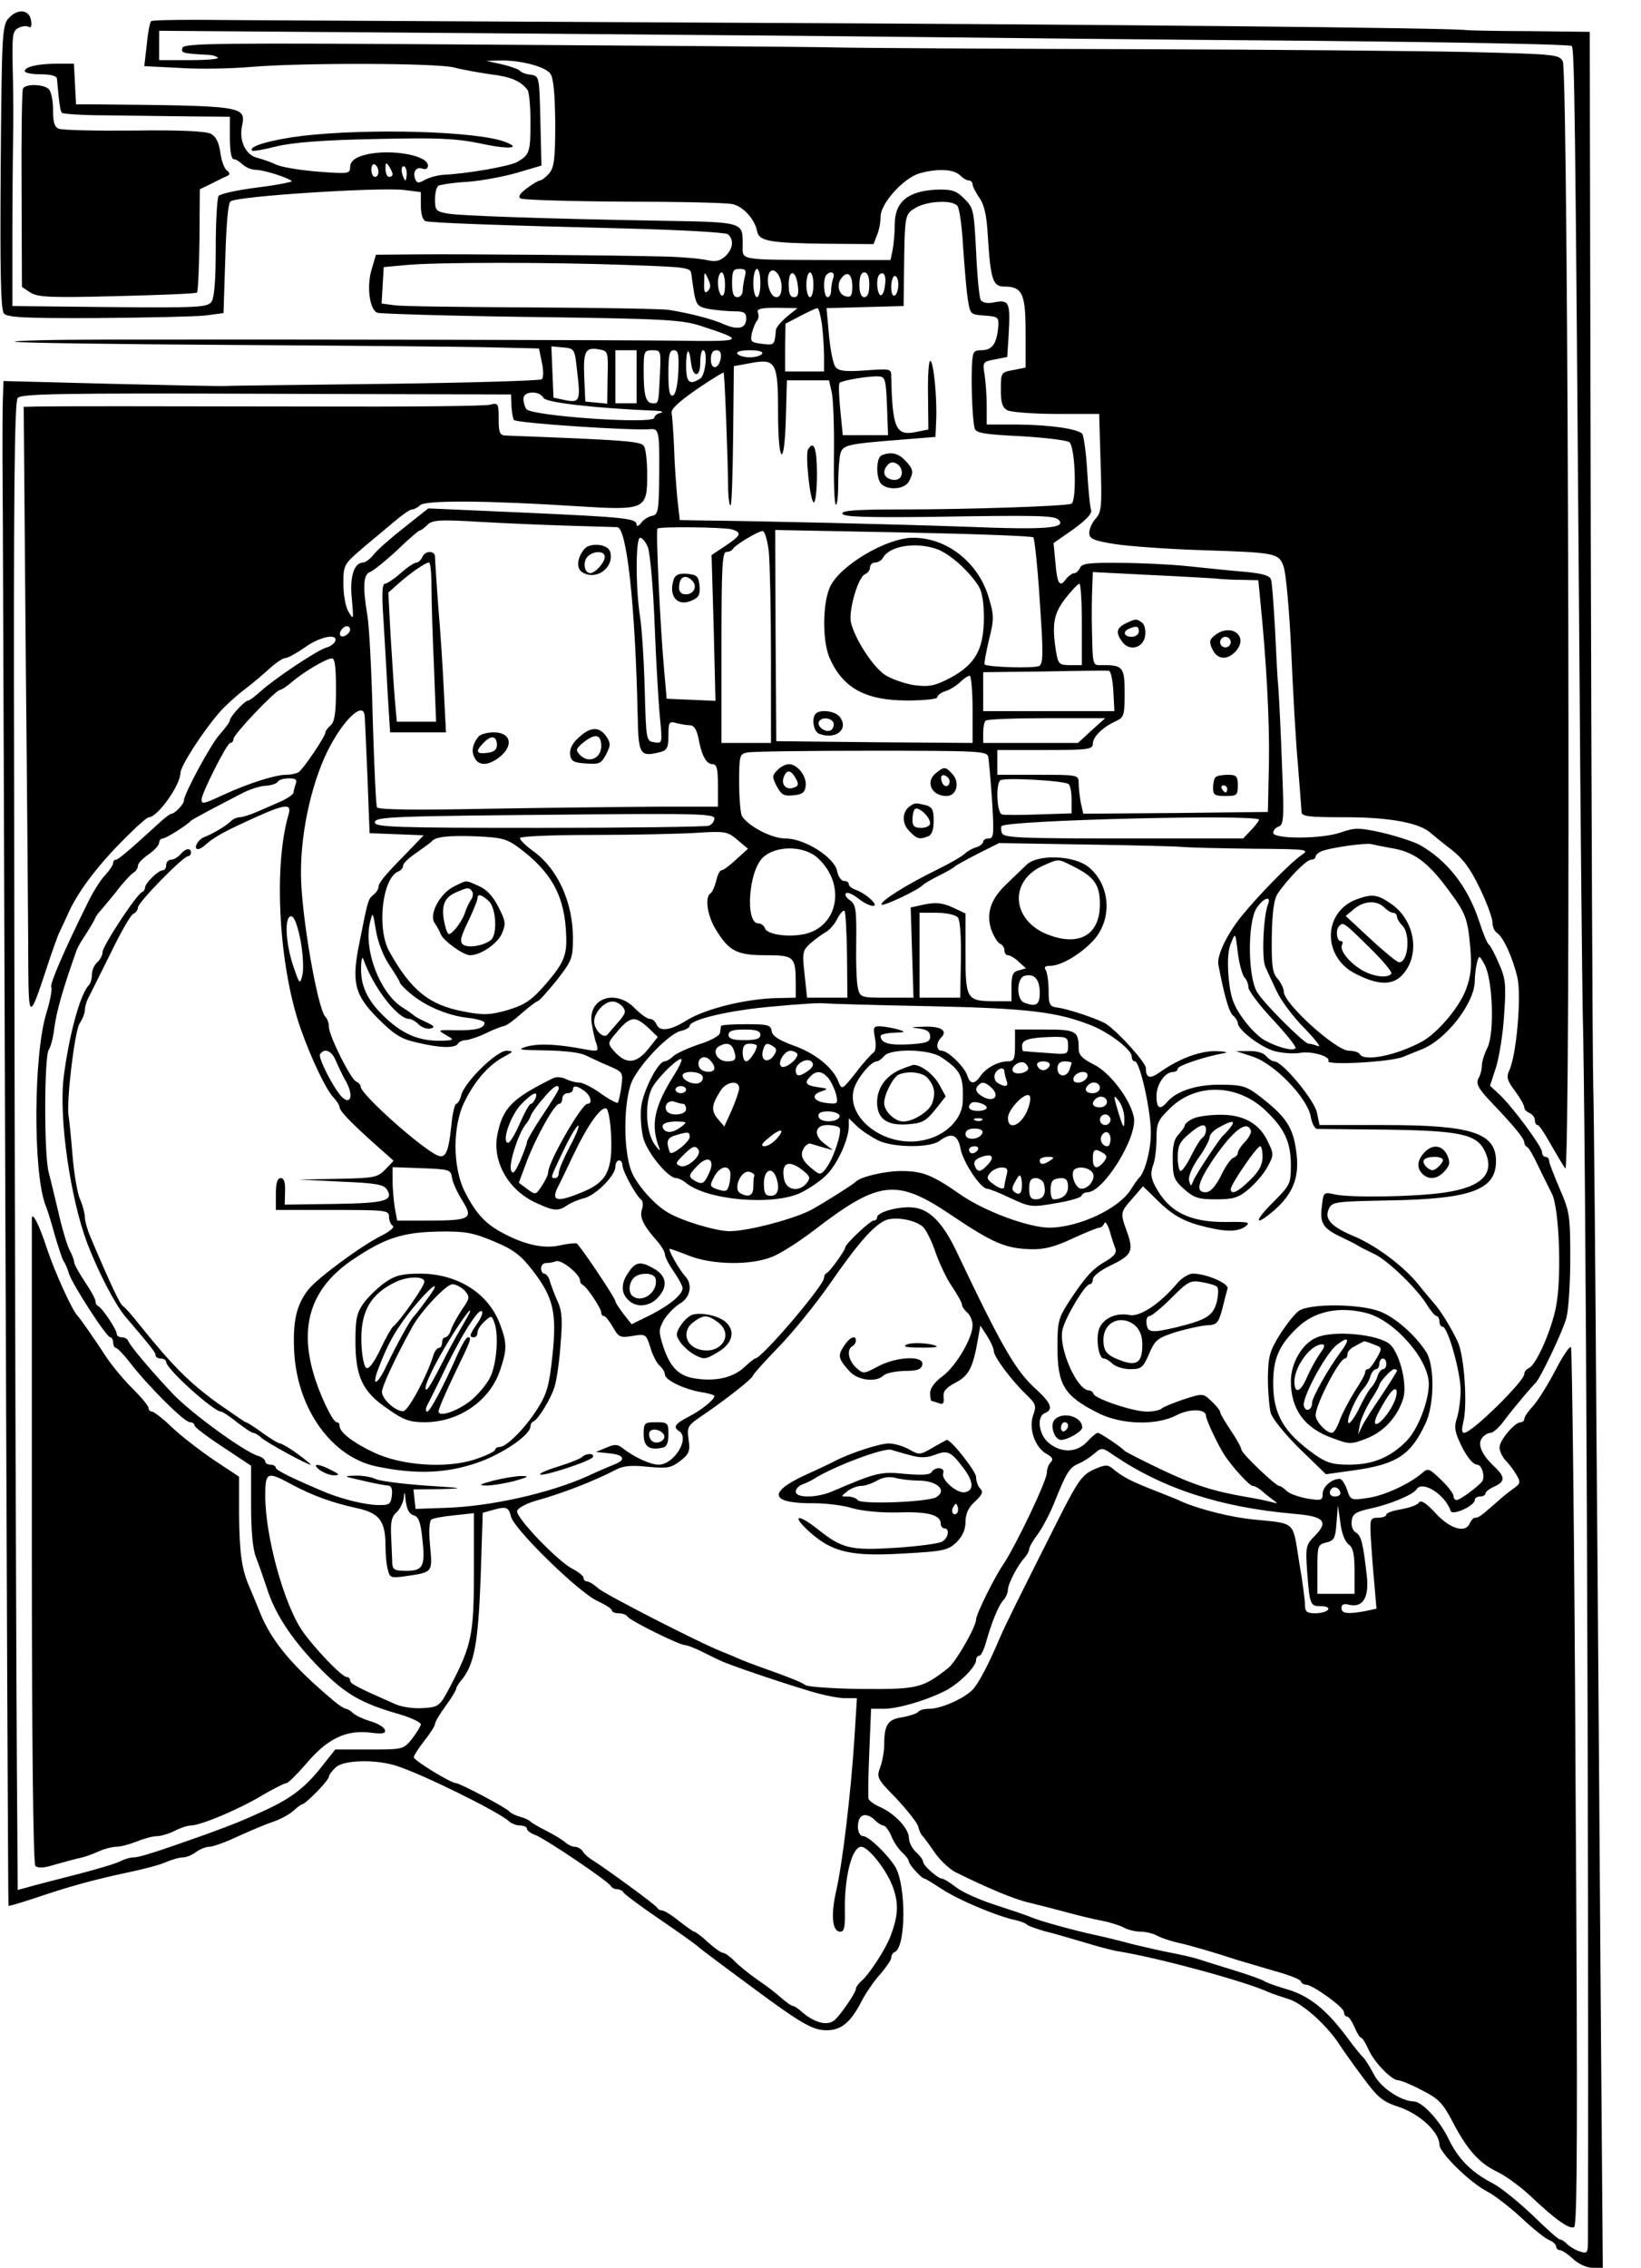
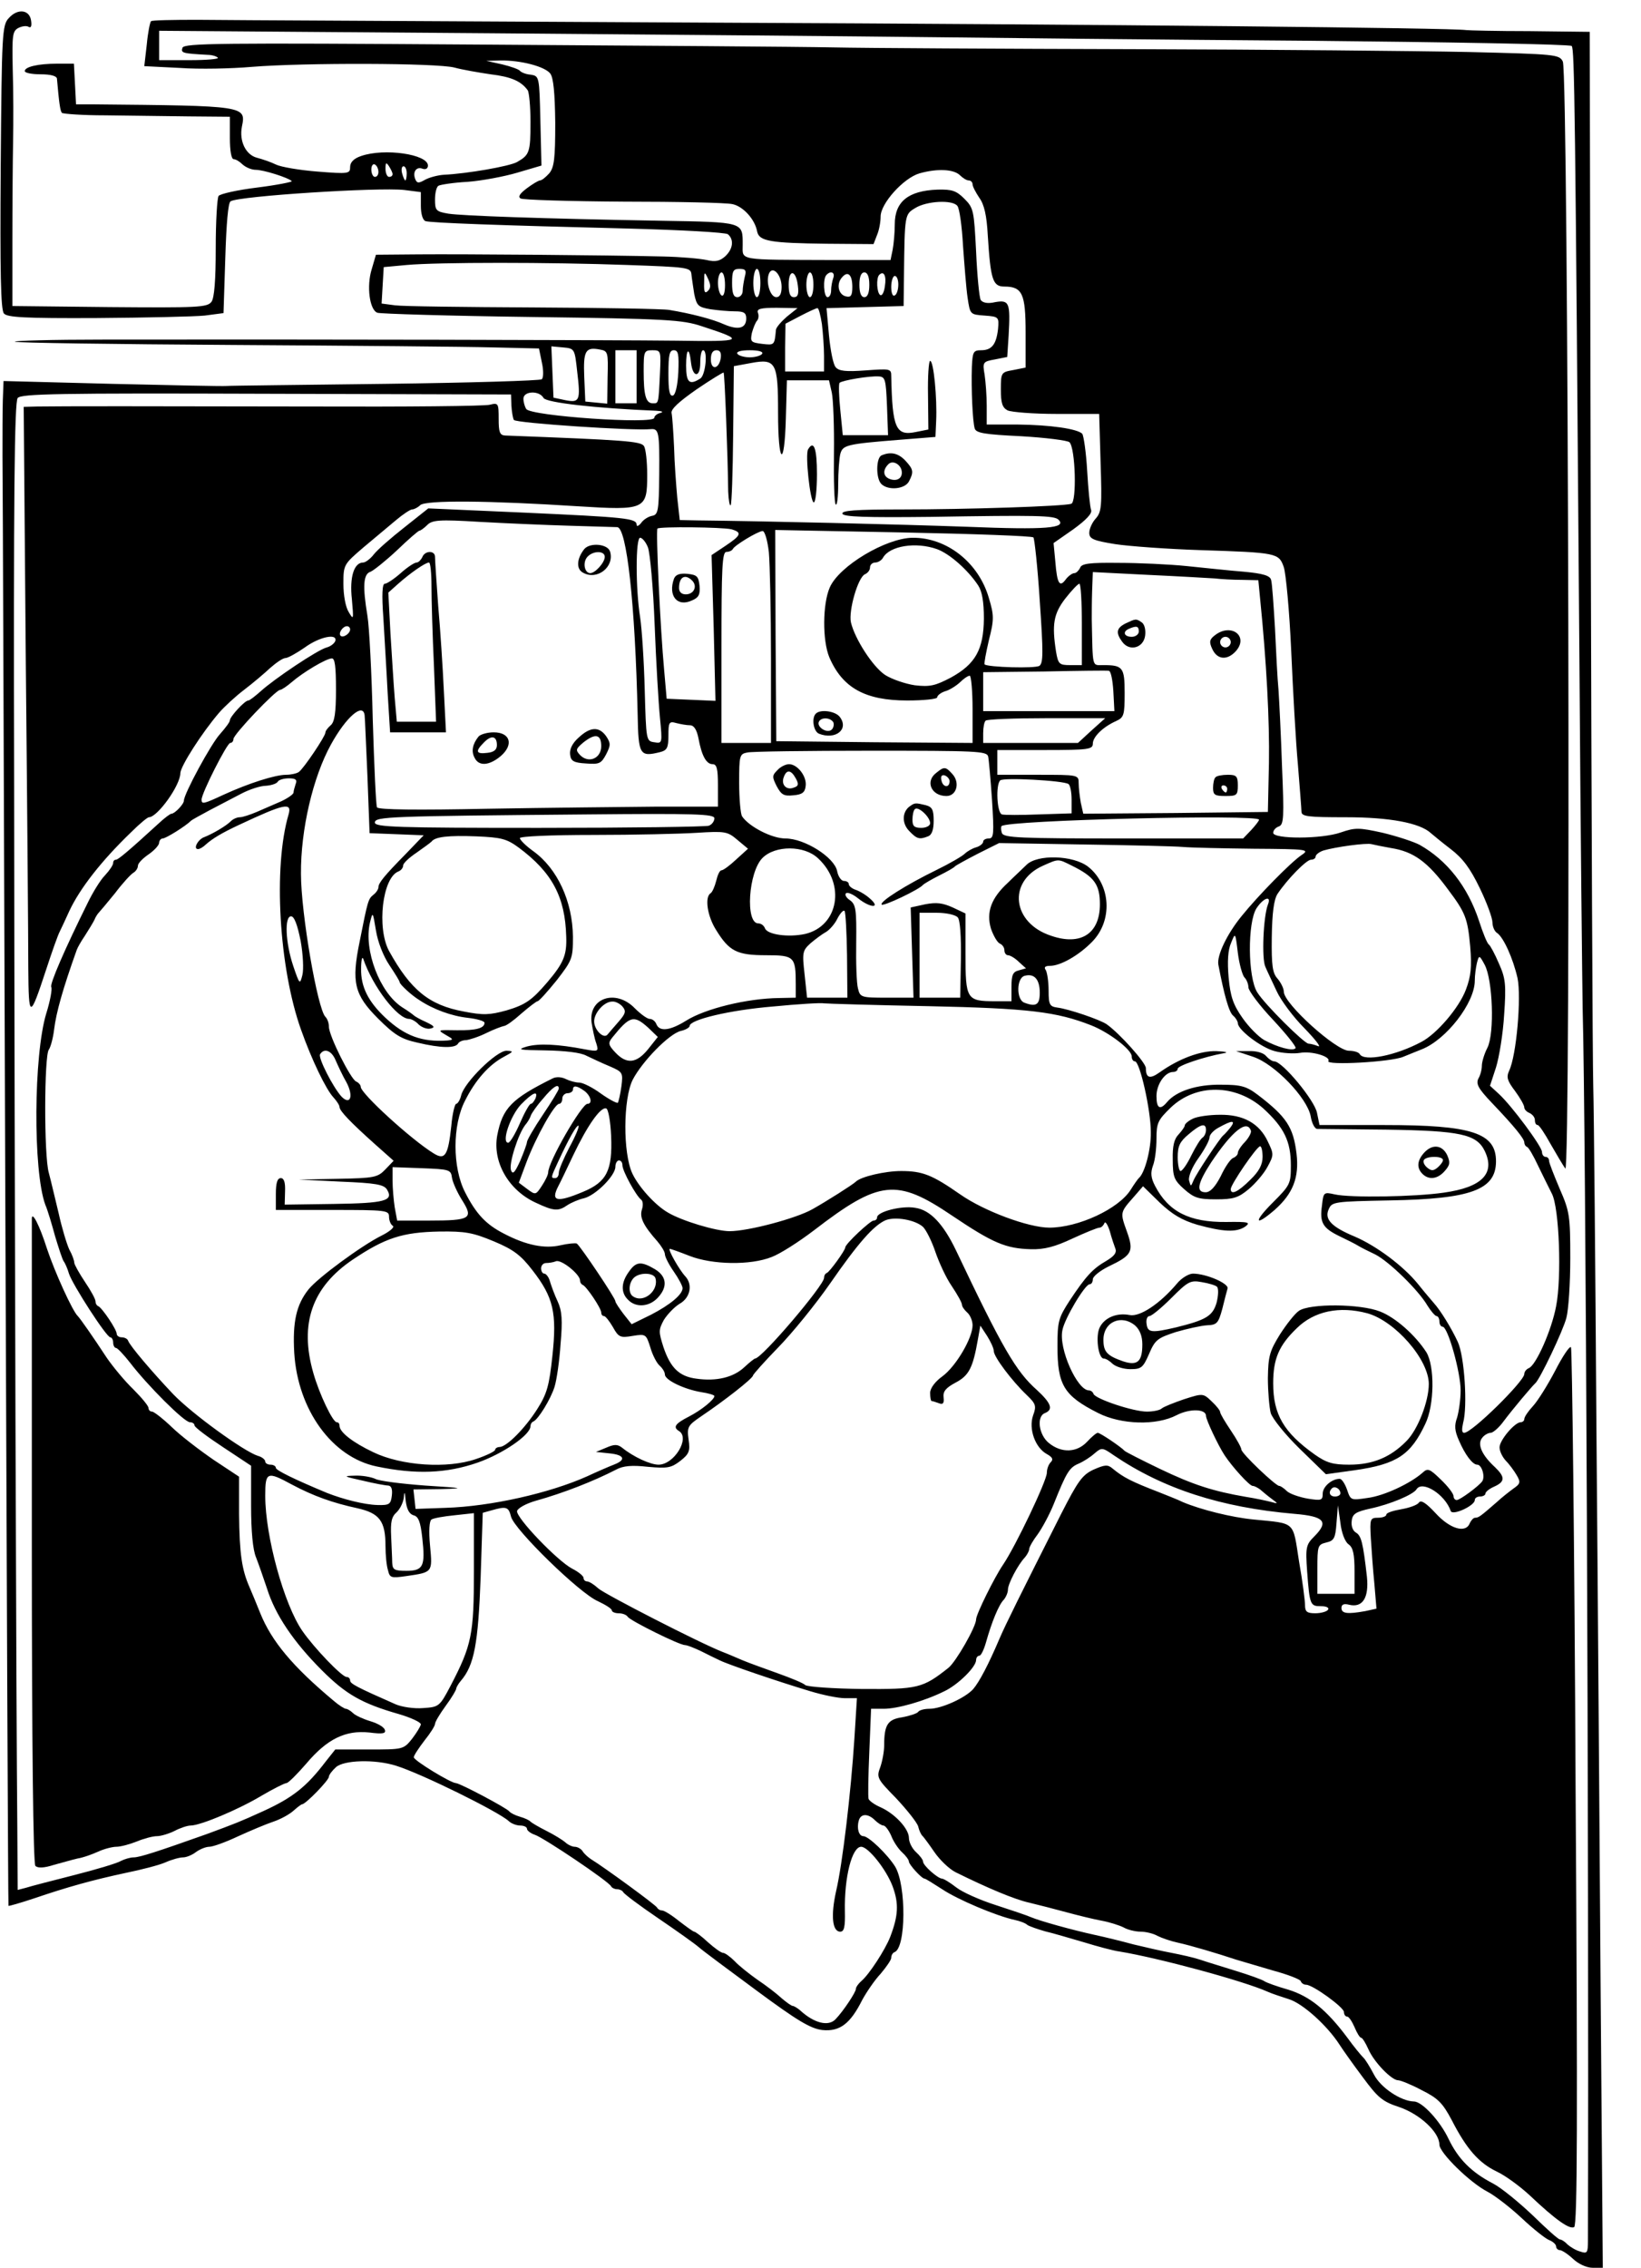
<svg xmlns="http://www.w3.org/2000/svg" version="1.0" width="618.667" height="854.667" viewBox="0 0 464 641">
  <path d="M2.5 5.1C.6 7.1.5 9.3.2 47.2c-.2 29.7 0 40.3.9 41.4.9 1.1 5.7 1.4 26.3 1.3 13.8-.1 27.5-.4 30.5-.7l5.3-.7.5-15.5c.3-9.8.8-15.7 1.5-16.1 2.4-1.5 41.8-4 49.1-3.2l4.7.6v3.9c0 2.2.5 4 1.3 4.3 1.5.5 20.8 1.2 57.2 2.1 15.4.4 27.5 1.1 28.3 1.6 1.8 1.5 1.5 4.2-.8 6.3-1.5 1.3-2.7 1.6-5.2 1-1.8-.4-7.3-.9-12.3-1-16.3-.4-56.8-.7-69.1-.6l-12.1.1-1.2 4.1c-1.5 4.8-.6 11.5 1.6 12.3.8.3 20.5.9 43.6 1.2 38.3.5 42.7.8 48.1 2.6 12.6 4.1 12.1 4.4-7.1 4.1-16.8-.2-108-.4-162.7-.3-13.7 0-24.7.3-24.4.6.3.3 28 .7 61.4.9 33.5.2 66.7.5 73.9.7l12.9.3.8 3.9c.5 2.2.5 4.3 0 4.8-.4.4-20.4 1-44.3 1.3-23.8.3-44.1.5-44.9.6-.8.1-15.3-.2-32.2-.6L1 107.7l-.2 5.4c-.1 3-.1 10.1-.1 15.9.1 5.8.4 100.3.8 210s.8 199.6.9 199.7c.1.1 3.3-.8 7.2-2.1 9.7-3.3 16.6-5.2 25.9-7.2 4.4-.9 9.5-2.2 11.3-3 1.8-.8 4-1.4 5-1.4.9 0 2.6-.7 3.6-1.5 1.1-.8 2.8-1.5 3.8-1.5s4.6-1.3 8-2.9c3.5-1.6 8-3.5 10.1-4.2 2.1-.7 4.6-2.1 5.7-3.1 1.1-1 2.2-1.8 2.4-1.8 1 0 7.6-6.8 7.6-7.8 0-.5.9-1.7 2-2.7 2.2-2 11-2.3 17-.4 7.1 2.2 28.8 12.9 31.8 15.6.7.7 2.2 1.3 3.3 1.3 1 0 1.9.4 1.9.9s1 1.3 2.2 1.7c2.5.8 21.1 13.3 21.6 14.6.2.4 1 .8 1.7.8s1.5.4 1.7.8c.2.5 4.6 3.8 9.9 7.4 5.3 3.6 10.5 7.3 11.5 8.2 1 .9 8.4 6.4 16.4 12.3 11.5 8.5 15.2 10.7 18.5 11.1 4.9.5 7.9-1.7 11.3-8.5 1.2-2.2 3.5-5.6 5.2-7.4 1.6-1.9 3-3.9 3-4.5 0-.7.4-1.4.9-1.6 3.3-1.1 3.4-18.9.2-24.2-2.2-3.5-7.5-8.6-9-8.6-1.2 0-1.9-2.1-1.3-4.3.5-2.1 2.6-2.2 4.6-.2.8.8 1.9 1.5 2.4 1.5s1.5 1.3 2.2 2.9c.6 1.6 2 3.7 3.1 4.7 1 .9 1.9 2.1 1.9 2.6 0 .8 3.6 4.8 4.4 4.8.3 0 2.5 1.4 5 3 4.3 2.9 15.4 7.6 20.6 8.7 1.4.3 3 .9 3.5 1.4.6.4 2.9 1.2 5 1.8 2.2.5 7.2 2 11 3.1 3.9 1.2 8.4 2.4 10 2.6 11 1.8 35.1 8.3 42 11.4 1.1.5 3.8 1.4 6 2.1 3.8 1.2 10.7 7.3 14.3 12.9.9 1.4 3.8 5.5 6.5 9.1 4.3 5.8 5.5 6.9 10.4 8.5 5.8 2 11.3 7.1 11.3 10.6 0 2.3 8.7 10.8 13.6 13.3 2.1 1.1 6.5 4.5 9.7 7.5 3.2 3 6.7 5.8 7.8 6.2 1 .4 1.9 1.2 1.9 1.8 0 .5.5 1 1 1 .6 0 2.3 1.1 3.8 2.5 1.6 1.5 3.9 2.5 5.5 2.5h2.9l-.6-76.7c-.3-42.3-.8-114.4-1.2-160.3-.3-45.9-.7-89.6-.9-97-.2-7.4-.5-77.5-.7-155.7L449.5 9l-17-.2c-9.3 0-17.4-.2-18-.3-3.7-.6-100-1.6-213-2.1-73.1-.4-138.7-.7-145.7-.8-6.9 0-12.9.1-13.1.4-.3.3-.9 3.3-1.2 6.6l-.7 6.1 10 .5c5.5.4 14.7.2 20.4-.3 14.7-1.2 52.5-1.1 57.3.2 2.2.6 6.8 1.4 10.2 1.9 5.8.7 8.6 1.9 10.5 4.5.4.5.8 4.6.8 9 0 8.6-.3 9.3-3.8 11.3-2.1 1.2-14.2 3.3-20.7 3.6-1.6.1-4 .7-5.3 1.4-1.9 1.1-2.3 1-2.8-.2-.8-2.1.4-3.6 2.1-2.9.9.3 1.5-.1 1.5-.9 0-3.2-12.3-5-18.9-2.7-2.1.7-3.1 1.8-3.1 3.1 0 1.9-.4 2-9.2 1.3-5.1-.4-10.4-1.3-11.8-2-1.4-.7-3.8-1.5-5.3-1.9-3.2-.8-5.1-4.7-4.3-8.8 1.2-5.9 1.1-5.9-41.9-6.3h-5l-.3-5.8-.3-5.7h-4.7c-5.5 0-9.2.9-9.2 2.1 0 .5 2 .9 4.5.9 2.9 0 4.5.5 4.6 1.2.6 6.8.9 9.1 1.4 9.7.4.3 5.9.7 12.3.7 6.5.1 17 .2 23.5.3L65 33v6c0 3.6.4 6 1.1 6 .6 0 1.7.7 2.5 1.5.9.8 2.5 1.5 3.7 1.5 2.2 0 9.2 2.2 10.2 3.2.3.2-4.1 1.1-9.7 1.8-5.7.7-10.6 1.8-11 2.4-.4.6-.8 7.2-.8 14.7 0 9.2-.4 14.1-1.2 15.2C58.6 86.9 56 87 31 86.8l-27.5-.3V68c0-10.2.1-22.8.2-28 .1-5.2.1-14.4-.1-20.3C3.4 10 3.5 8.8 5.2 7.9c1-.5 2.3-.7 2.9-.3.7.4.9-.3.7-1.7-.4-3.2-3.8-3.6-6.3-.8zm260 5.4c16.5.2 64 .7 105.5 1 41.5.4 75.9 1 76.4 1.5.8.8 1 15.7 2.2 175 .3 47 .8 90.7.9 97 .9 32.6 1.8 235.2 1.5 348.3 0 3.5-.2 3.8-2.2 3.1-1.2-.3-2.8-1.3-3.6-2-.7-.8-1.7-1.4-2.1-1.4-.5 0-3.9-3.1-7.7-6.8-3.9-3.7-8.9-7.8-11.2-9-6.2-3.2-9.9-7-12.6-12.6-2.4-5.1-7.5-10.6-9.8-10.6-3.7-.1-9.4-3.9-11.3-7.6-1.1-2.1-2.5-4.4-3.1-4.9-.6-.6-2.6-3-4.4-5.5-5.9-7.9-10.6-11.7-16.7-13.6-3.2-.9-6.2-2-6.8-2.4-.5-.4-4.1-1.7-8-2.9-3.8-1.2-8.5-2.6-10.2-3.2-1.8-.6-5.4-1.4-8-1.9-2.7-.5-7.5-1.6-10.8-2.4-3.3-.9-8.2-2.1-11-2.7-6.4-1.4-15.4-3.9-18-5-1.1-.5-5.6-2-9.9-3.4-4.4-1.4-9.4-3.6-11.2-5-1.8-1.4-3.6-2.5-4.1-2.5-1.2-.1-5.3-3.7-5.3-4.8 0-.5-.9-1.7-2-2.7-1.1-1-2-2.8-2-4 0-2.6-4-6.9-8.1-8.7-1.6-.7-3-1.7-3.3-2.3-.2-.5-.1-6.5.2-13.3l.5-12.2h3.6c3.8 0 11.3-2.1 17-4.9 3.9-1.8 9.1-6.9 9.1-8.9 0-.6.4-1.2.9-1.2s1.3-1.7 1.9-3.8c1.6-5.7 3.6-10.6 5-12 .6-.7 1.2-2 1.2-2.9 0-1.6 2.8-7 4.8-9.1.6-.7 1.2-1.8 1.2-2.3 0-.6 1.1-2.5 2.4-4.2 1.3-1.8 3.4-5.7 4.6-8.7 3.6-9 4.4-10.2 7-11.3 1.4-.6 3.4-1.9 4.5-2.9 2-1.7 2.2-1.7 5.5.6 13.9 9.4 30.2 14.7 51 16.5 8.5.7 9.8 2.2 5.6 6.4-2.3 2.3-2.5 3-2 9.9.7 9.5.9 9.8 3.9 9.8 1.5 0 2.4.4 2 1-.3.5-1.9 1-3.6 1-2.3 0-2.9-.4-2.9-2.3 0-1.2-.7-6.8-1.7-12.4-1.8-11.5-.8-10.6-12.8-11.8-6.3-.6-15-2.8-20-4.9-1.6-.8-4.8-2-7-2.9-7.5-2.9-9.9-4.1-12.9-6.6-1.4-1.2-2.2-1.1-5.4.3-3.2 1.5-4.4 3.2-9.2 12.6-11.5 22.8-15.6 31-17.4 35.2-3.1 7.3-5.7 12.2-7.4 14.2-2.2 2.5-9 5.6-12.4 5.6-1.5 0-2.9.4-3.2.9-.3.4-2.3 1.1-4.5 1.5-4.1.6-5.1 2.1-5.1 8 0 1.6-.5 4.4-1.1 6.1-1.1 2.9-.9 3.3 4.4 8.7 3 3.2 5.9 6.8 6.3 8 .3 1.3.9 2.5 1.3 2.8.3.3 1.8 2.3 3.3 4.5 1.5 2.2 4.2 4.8 6 5.7 9.1 4.5 16.7 7.7 20.8 8.6 2.5.6 7.2 1.8 10.5 2.7 3.3.9 7.8 2 10 2.4 2.2.4 5 1.3 6.2 1.9 1.2.7 3.4 1.2 4.8 1.2s3.6.5 4.8 1.2c1.2.6 3.8 1.5 5.7 1.9 3.7.8 11.4 3.1 16.5 4.8 1.7.5 6.4 1.9 10.5 3.1 4.1 1.1 7.7 2.5 7.8 3 .2.6.9 1 1.5 1 1.9 0 10.7 6.4 10.7 7.7 0 .7.4 1.3.9 1.3s1.4 1.4 2.1 3c.7 1.7 1.5 3 1.9 3 .3 0 1.2 1.4 2 3.2 1.6 3.7 6.6 8.8 8.4 8.8.7 0 3.7 1.2 6.7 2.8 4.6 2.3 5.9 3.6 8.5 8.5 4.2 8.2 7.7 12.1 12.7 14.5 2.4 1.1 6.6 4.2 9.3 6.7 7.5 7.1 11.3 9.7 12.6 9 .9-.6 1-30.8.4-124.4-.3-68-1-123.9-1.3-124.3-.4-.4-2.4 2.6-4.5 6.7-2.1 4-4.9 8.5-6.3 10-1.3 1.4-2.4 3-2.4 3.6 0 .5-.5.9-1 .9-1.7 0-6 5.1-6 7.1 0 1.1.8 2.7 1.7 3.7 1 1 2.4 2.9 3.1 4.1 1.2 2 1.1 2.5-.8 3.8-1.1.8-3.3 2.5-4.8 3.9-4.6 4-5.1 4.4-6.1 4.4-.5 0-1.1.7-1.5 1.5-1.1 3-5.6 1.7-9.7-2.8-2.7-2.9-4.1-3.8-4.7-3-.4.7-2.7 1.5-5 1.9-2.3.4-4.2 1-4.2 1.5s-1.1.9-2.3.9c-2.3 0-2.4.3-2.1 5.7.2 3.2.6 9 1 12.9l.6 7.1-3.2.7c-5 .9-6.7.7-6.7-.9 0-1 .7-1.3 2.2-.9 3.8.9 5.6-2 5-7.9-1.1-9.7-1.6-11.6-3.1-12.5-.9-.5-1.4-1.9-1.2-3.3.2-2 1.2-2.6 5.3-3.5 5.6-1.2 12-3.9 13-5.4 1.6-2.7 8.1 1.4 9.7 6.1.5 1.4 6.8-1.5 6.8-3.1 0-.6.7-1 1.5-1s1.5-.4 1.5-.8c0-.5 1.1-1.4 2.5-2 3.1-1.4 3.1-2.7.2-5.5-3.7-3.4-5.1-6.5-3.6-8.3.6-.8 1.7-1.4 2.4-1.4.6 0 2.3-1.4 3.6-3.2 2.7-3.6 8.1-10 9-10.8 1.3-1.1 7.8-14.7 8.8-18.5.6-2.2 1.1-9.8 1.1-16.8 0-12.1-.2-13.3-3-19.7-1.6-3.8-3-7.3-3-7.9 0-.6-.4-1.1-1-1.1-.5 0-1-.6-1-1.4 0-1.5-8.5-13-12.2-16.4l-2.5-2.3 1.7-5.2c.9-2.9 2-9.6 2.3-14.9.6-8.5.4-10.3-1.5-14.5-1.1-2.6-2.4-5-2.8-5.3-.5-.3-1.7-3.3-2.8-6.7-3.2-9.7-9-17.1-16.8-21.5-1.7-.9-6.3-2.4-10.4-3.4-6.8-1.5-7.8-1.5-11.9-.1-5.4 1.9-19.1 1.9-19.1.1 0-.7.7-1.5 1.6-1.8 1.4-.5 1.5-2.6.9-16.8-.3-9-.8-18.8-1-21.8-.3-3-.7-10.9-1-17.5-.4-6.6-.8-12.7-1.1-13.6-.3-1.2-2.3-1.8-7.7-2.3-3.9-.3-11.2-1.1-16.2-1.6-4.9-.5-13.6-.9-19.3-.9-8.2-.1-10.4.2-10.8 1.4-.4.8-1.1 1.5-1.6 1.5-.6 0-1.7.8-2.4 1.7-1.8 2.5-2.5 1.3-3-4.9l-.5-5.3 5.6-3.9c3.7-2.7 5.4-4.5 5-5.5-.3-.8-.8-5.8-1.1-11-.3-5.3-1-10-1.4-10.5-1.4-1.4-9-2.5-18.2-2.6H279v-5.3c0-2.8-.3-6.8-.6-8.8-.6-3.5-.5-3.7 2.9-4.3l3.5-.7.4-6.2c.5-9.1.2-10-3.8-9.3-2.1.5-3.5.2-4.1-.6-.4-.7-1-6.8-1.3-13.6-.6-11.7-.7-12.4-3.3-15-2.3-2.3-3.5-2.7-7.6-2.6-8.3.3-12.1 3.4-12.1 9.8 0 2.4-.3 5.6-.6 7.2l-.6 2.9h-16.6c-26.9-.1-25.2.2-25.2-4.3 0-6.5.4-6.4-23.1-6.8-34-.6-56.1-1.4-60.1-2-3.5-.6-3.8-.9-3.8-4 0-1.8.4-3.6 1-3.9.5-.3 4.3-.9 8.2-1.1 4-.3 10.4-1.5 14.1-2.6l6.8-2-.3-12.6c-.3-12.7-.3-12.7-2.8-13.1-1.4-.1-2.7-.7-3-1.1-.3-.4-2.5-1.2-5-1.8l-4.5-1 4-.1c5.7-.1 12.6 1.7 14.1 3.7.9 1.2 1.3 5.5 1.4 13.9 0 10.2-.3 12.6-1.7 14.3-1 1.1-2.1 2-2.6 2-.4 0-2.1 1-3.7 2.2-2 1.5-2.6 2.4-1.8 2.9.6.4 13.7.8 29 .9 15.4 0 29.2.3 30.9.7 3 .6 6.4 4.3 7 7.8.6 2.7 3.8 3.2 19.7 3.4l13.2.1 1-2.6c.6-1.4 1-3.7 1-5.2 0-3.7 6.5-10.9 11-12.2 5-1.4 9.6-1.2 11.4.5.8.8 1.9 1.5 2.5 1.5.6 0 1.1.5 1.1 1.1 0 .6.9 2.3 1.9 3.8 1.4 1.9 2.1 5 2.4 10.6.8 12.6 1.4 14.5 4.7 14.5 5.1 0 6 2.1 6 13v9.9l-3.5.7c-3.4.6-3.5.7-3.5 5.5 0 3.8.4 5.1 1.9 5.9 1.1.5 7.3 1 13.9 1h12l.4 13.7c.4 12.4.3 14-1.4 15.9-1 1.1-1.8 2.9-1.8 4 0 1.7 1.1 2.2 7.3 3.2 3.9.6 14.9 1.4 24.2 1.7 21.6.7 22.1.8 23.5 4.8.6 1.8 1.6 12.4 2.1 23.7.5 11.3 1.3 25.8 1.9 32.2.5 6.4 1 12.4 1 13.2 0 1.4 1.8 1.6 12.6 1.6 12.3 0 20.9 1.6 24 4.5.6.5 3.1 2.6 5.6 4.5 3.4 2.6 5.5 5.4 8.2 11 2 4.1 3.6 8.5 3.6 9.7 0 1.2.6 2.6 1.3 3 1.8 1.2 4.5 7.1 5.8 12.8 1.1 5.4-.3 21.9-2.4 26.2-.8 1.8-.5 2.8 1.7 5.7 1.4 1.9 2.6 4 2.6 4.6 0 .6.7 1.3 1.5 1.6.8.4 1.5 1.2 1.5 2s.3 1.4.8 1.4c.4 0 2 2.4 3.6 5.3 1.6 2.8 3.5 6 4.2 7 1.6 2.4.9-309.6-.7-312.9-1-2-1.9-2.1-26.7-2.7-14.2-.3-56.5-.7-94.2-.8-37.7-.1-76.1-.3-85.5-.5-9.3-.2-54.4-.5-100.1-.8-73.4-.5-83.3-.4-83.8.9-.5 1.5 0 1.6 7.1 2 1.2 0 2.5.4 2.9.8.4.4-3.2.7-7.9.7H45V8.7l93.8.7c51.5.4 107.2.9 123.7 1.1zM107 48.6c0 .8-.4 1.4-1 1.4-.5 0-1-.9-1-2.1 0-1.1.5-1.7 1-1.4.6.3 1 1.3 1 2.1zm4 .6c0 .5-.4.8-1 .8-.5 0-1-1-1-2.3 0-1.8.2-1.9 1-.7.5.8 1 1.8 1 2.2zm4-.2c0 1.1-.2 2-.4 2s-.6-.9-.9-2c-.3-1.1-.1-2 .4-2s.9.9.9 2zm155.7 9.2c.6.7 1.3 5.8 1.6 11.3.4 5.5.9 12.1 1.3 14.7.7 4.7.7 4.7 4.8 5 4 .3 4.1.4 3.8 3.8-.5 4.4-1.8 6-4.8 6-2.2 0-2.4.5-2.6 4.7-.2 6.3.2 15.4.8 17.4.4 1.3 2.7 1.7 13.1 2.2 7 .4 13.2 1.2 13.7 1.7 1.7 1.7 2.1 16.9.5 17.4-2.1.7-29.2 1.6-48.2 1.6-12.7 0-16.8.3-16.5 1.2.3.9 6.4 1.1 24.9.9 30.1-.5 35-.4 36.2.8 2.4 2.4-3.5 2.9-25.8 2-19.4-.7-57-1.6-76.2-1.8l-5.1-.1-.7-6.3c-.3-3.4-.8-9.8-.9-14.2-.2-4.4-.5-8.7-.7-9.7-.3-1.1 2-3.2 7-6.7 4.1-2.8 7.6-4.9 7.7-4.8.3.2 1.2 23.8 1.3 33.6.1 2.4.4 4.2.7 3.9.3-.3.6-9.3.7-19.9l.2-19.4 4.9-.9c7-1.3 7.6-.1 7.6 14 0 14.7 1.8 16.1 2.2 1.7l.3-10.8h11.9l.8 3.5c.4 1.9.7 9.7.6 17.2-.1 7.5.1 14 .5 14.4.4.4.7-2.2.7-5.7s.3-7.4.6-8.6c.7-2.5 1.7-2.8 16.9-4l10-.8.2-4.5c.3-6.4-.7-17-1.7-17-.4 0-.7 4.4-.6 9.7l.1 9.7-3.5.7c-5.7 1.2-6.7-1-7-15.8 0-2.1-.3-2.1-7.3-1.6-5.5.4-7.5.2-8.4-.9-.7-.7-1.5-4.8-1.9-9l-.7-7.7 10.9-.3 10.9-.3.1-8.5c.2-17.4.2-17.4 3.2-19.2 3.2-2 10.5-2.4 11.9-.6zm-93.3 16.7c17 .6 17.9.7 18.1 2.6.1 1.1.5 3.6.8 5.6.7 3.3 1.1 3.7 4.5 4.3 2 .3 5.2.6 7 .6 2.5 0 3.2.4 3.2 2 0 2.8-2.2 3.4-6.2 1.7-3.3-1.5-9.5-3.1-15.6-4.1-1.8-.3-19.1-.6-38.5-.7-19.3-.1-36.9-.3-39-.6l-3.8-.5.3-5.2.3-5.1 6.5-.6c8.8-.8 40.6-.8 62.4 0zm33.2 3.3c-.3 1.3-.6 3.1-.6 4 0 1-.7 1.8-1.5 1.8-1.1 0-1.5-1.1-1.5-4 0-3.4.3-4 2.1-4 1.7 0 2 .4 1.5 2.2zM215 80c0 2.2-.4 4-1 4-.5 0-1-1.8-1-4s.5-4 1-4c.6 0 1 1.8 1 4zm6 1.1c0 1.9-.5 2.9-1.5 2.9-1.7 0-3-4.2-2.1-6.6 1-2.5 3.6.2 3.6 3.7zm-20.8 1.1c-.9.9-1.2.4-1.1-2.3 0-3.2.1-3.3 1.1-1.1.8 1.7.8 2.6 0 3.4zm4.8-1.6c0 2.1-.4 3.3-1 2.9-.5-.3-1-1.9-1-3.6 0-1.6.5-2.9 1-2.9.6 0 1 1.6 1 3.6zm20.6.2c.3 2.3 0 3.2-1.1 3.2s-1.5-1.1-1.5-3.6c0-4.5 2.1-4.1 2.6.4zm4.4-.3c0 1.9-.4 3.5-1 3.5-.5 0-1-1.6-1-3.5s.5-3.5 1-3.5c.6 0 1 1.6 1 3.5zm5.6-1.9c-.3.9-.6 2.4-.6 3.5 0 1-.4 1.9-1 1.9-1.1 0-1.4-5.3-.3-6.3 1.2-1.3 2.5-.7 1.9.9zm5.4 2.5c0 2.4-.4 3-1.7 2.7-2.2-.4-2.9-3.4-1.3-5.3 1.7-2.1 3-.9 3 2.6zm4.8-.6c0 2.3-.5 3.5-1.4 3.5-.9 0-1.4-1.2-1.4-3.5s.5-3.5 1.4-3.5c.9 0 1.4 1.2 1.4 3.5zm4.4.4c-.2 1.7-.8 2.8-1.3 2.5-1-.6-1.2-4.8-.3-5.7 1.3-1.3 2.1.3 1.6 3.2zm3.8-.5c0 1.4-.4 2.8-1 3.1-.6.4-1-.7-1-2.4s.5-3.1 1-3.1c.6 0 1 1.1 1 2.4zm-31.5 9.1c-1.6 1.4-3 3-3.1 3.7-.4 4.4-.4 4.4-3.9 4-3.2-.4-3.4-.6-2.9-3.1.4-1.4 1-3 1.5-3.5.4-.5.5-1.5.2-2.2-.4-1.1.8-1.4 5.3-1.4l5.9.1-3 2.4zm9.9 2.1c.3 2.6.6 6.6.6 9v4.4h-11v-6.8l.1-6.7 4.2-2.2c2.3-1.2 4.5-2.2 4.8-2.2.4-.1.9 2 1.3 4.5zM163.2 105c1 8.3.7 8.9-3.4 8.1l-3.3-.7-.3-7.3-.3-7.2 3.3.3c3.3.3 3.3.4 4 6.8zm8.6 1.7-.1 7.4-3.1-.3-3.1-.3-.3-6.9c-.3-7.4.3-8.6 4.4-7.8 2.3.4 2.4.7 2.2 7.9zm8.2-.2v7.5h-6V99h6v7.5zm6.6-.8c-.4 8.6-.4 8.3-2 8.3-2 0-2.6-2.3-2.6-9.1 0-5.6.1-5.9 2.5-5.9s2.4.2 2.1 6.7zm5.2-.5c-.2 3.8-.8 6.3-1.5 6.6-1 .3-1.3-1.4-1.3-6.2 0-5.3.3-6.6 1.5-6.6 1.3 0 1.5 1.1 1.3 6.2zm3.6-2.6c.5 4.2 2.6 4.2 2.6 0 0-2 .3-3.6.8-3.6 1.4 0 .7 7.1-.8 8-3.1 2-4 1.1-4-3.7 0-4.9.9-5.4 1.4-.7zm8.4-1.4c-.5 3.2-2.8 3.5-2.8.4 0-1.7.5-2.6 1.6-2.6 1 0 1.4.7 1.2 2.2zm11.7-1.2c-.3.5-1.9 1-3.5 1s-3.2-.5-3.5-1c-.4-.6 1-1 3.5-1s3.9.4 3.5 1zm35.3 14.7.3 8.3h-12.8l-.7-7.1c-.4-3.9-.5-7.4-.2-7.7.8-.7 8.5-2 11.1-1.8 1.8.1 2 .9 2.3 8.3zm-106.2-.1c.1 1.7.4 3.6.7 4.1.6.9 33.7 3.1 38.7 2.6 2.3-.2 2.5.8 2.4 12.9-.1 10.2-.3 11.3-2 11.6-1.1.2-2.5 1.1-3.1 2-.7.9-1.3 1.1-1.3.5 0-1.8-3.2-2.1-31.7-3.4l-27.2-1.2-6.8 5.4c-3.7 2.9-7.6 6.3-8.6 7.6-1 1.3-2.4 2.3-3 2.3-2.6 0-3.9 4.1-3.2 10.4.5 5.7.5 6-.9 3.6-.9-1.4-1.5-4.8-1.5-8 0-5.4.1-5.5 5.7-10.3 3.1-2.6 7.3-6.1 9.2-7.7 1.9-1.6 4-3 4.5-3 .6 0 1.7-.6 2.3-1.2 1.5-1.5 19.7-1.3 44.6.3 19.1 1.2 19.6.9 19.6-8.9 0-3.7-.4-7.3-.9-8.1-.9-1.4-5.3-1.7-39.3-3-1.5-.1-1.8-1-1.8-4.7 0-4.4-.1-4.6-2.5-4-1.4.4-24 .6-50.3.5-47.9-.1-70.4-.1-77.6 0l-3.9.1.6 72.7c.4 40.1.7 78.6.7 85.8.1 14.7.4 14.7 5.1.4 1.6-4.9 3.3-9.7 3.8-10.6.5-1 1.7-3.6 2.7-5.8 3-6.4 9.1-14.2 17.4-22.2 2.4-2.4 4.7-4.3 5.1-4.3 2.4 0 8.9-9 8.9-12.5.1-2 6.1-11.4 11-17.1 1.4-1.6 4.5-4.5 7-6.4 2.5-1.9 5.8-4.7 7.4-6.2 1.7-1.5 3.6-2.8 4.3-2.8.7 0 3.2-1.4 5.5-3 4.1-3 9.3-4.1 8.6-1.8-.3.7-1.3 1.5-2.4 1.8-2.5.6-15 9-18.7 12.4-1.6 1.4-3.1 2.6-3.5 2.6-1 0-5.2 4.6-5.2 5.6 0 .5-1.3 2.2-2.8 3.9-2.5 2.7-10.2 16.9-10.2 18.8 0 1-2.6 3.7-3.5 3.7-.4 0-2.1 1.3-3.8 2.9-8.3 7.6-11.3 10.1-11.9 10.1-.5 0-.8.4-.8.9 0 .6-1 2.1-2.3 3.5-1.3 1.3-3.5 4.9-4.9 7.8-6.5 13.1-10.8 23-10.3 23.8.3.5-.3 3.9-1.4 7.4-3.6 11.7-3.8 44.5-.3 54.1.7 1.6 1.9 5.7 2.8 9 1 3.3 2 6.4 2.4 7 .4.5 1.1 2.1 1.5 3.5 1 3.1 10.6 18 11.7 18 .4 0 .8.7.8 1.5s.4 1.5.8 1.5 2.2 1.9 4 4.2c4.9 6.4 15.3 16.8 16.9 16.8.7 0 1.3.4 1.3.9s3.6 3.2 8 6.1l8 5.3v11.3c0 7.3.5 12.5 1.4 14.6.7 1.8 2.1 5.8 3.1 8.8 2.3 7.4 7.5 15.1 15.5 23.1 6.8 6.8 11.3 9.4 21.8 12.4 3.4 1 6.2 2.3 6.2 2.9-.1.6-1.2 2.4-2.5 4.1-2.4 3-2.6 3-12.1 3h-9.6l-2.7 3.4c-5.4 7.1-9.3 10.2-17.6 14-6.8 3.1-7.9 3.5-16 6.5-13.8 4.9-19 6.6-20.7 6.6-1 0-2.6.5-3.6 1-.9.6-6.9 2.4-13.2 4-6.3 1.6-12.5 3.2-13.7 3.6l-2.3.6-.1-17.3c-.3-30.6-.8-181-.9-293.7-.2-83.2.1-109.6 1-110.7 1-1.2 11.3-1.4 70.3-1.2l69.2.2.1 3.1zm9.1-2.1c.8 1.3 14.6 2.9 31.8 3.6 1.7.1 2.2.3 1.3.6-1 .2-1.8.9-1.8 1.4 0 1.9-35-.5-36.2-2.5-.4-.6-.8-1.9-.8-2.9 0-2.2 4.5-2.4 5.7-.2zm7.3 36.1c6.9.2 13 .4 13.5.4 2.7 0 5.1 21.7 5.8 53 .2 11.4.6 12 6.3 10.6 2-.5 2.4-1.2 2.4-4.7 0-3.8.2-4.1 2.3-3.5 1.2.3 2.9.6 3.8.6 1.1 0 1.9 1.2 2.4 3.7.9 4.9 2.2 7.3 4 7.3 1.2 0 1.5 1.4 1.5 6v6h-17.2c-9.5.1-31.1.3-47.9.6-19.7.4-30.9.3-31.3-.4-.3-.5-.8-11.7-1.2-24.8-.3-13.2-1-26.3-1.5-29.3-1.4-8.4-1.2-11.9.9-12.5.9-.4 4.3-3.1 7.5-6.1 3.1-3 6-5.5 6.3-5.5.3 0 1.3-.7 2.2-1.6 1.4-1.4 3.3-1.6 14.7-.9 7.1.4 18.6.9 25.5 1.1zm45.8 1c3.1.9 2.8 1.7-1.7 4.7l-3.9 2.6.6 20.6.5 20.6-6.9-.3-6.9-.3-.7-8c-1.1-11.8-2.4-39.6-1.9-40.1.7-.6 18.3-.4 20.9.2zm10.6 6.5c.3 3.4.6 16.9.6 30V210h-14v-27c0-22.6.2-27 1.4-27 .8 0 1.6-.4 1.8-.8.4-1 7-5 8.4-5.1.6-.1 1.4 2.5 1.8 6zm74.8-4.2c.3.3 1.2 8.4 1.8 18 1 14.5 1 17.5-.1 18.3-1.2.8-14.6.4-15.5-.4-.2-.2.4-3.3 1.2-6.8 1.5-5.9 1.5-7 0-12-2.9-10-11.9-17.1-21.6-17-7.5.1-20.8 8-23.4 14.1-2 4.6-2.1 14.9-.1 19.7 3.7 8.6 10.1 12.2 22 12.2 4.7 0 8.5-.4 8.5-.9s1-1.3 2.2-1.7c1.2-.3 3.1-1.5 4.2-2.5 1.1-1.1 2.3-1.9 2.8-1.9.4 0 .8 4.3.8 9.5v9.5l-27.7-.2-27.8-.3-.2-29.9-.1-29.8 36.1.7c19.9.4 36.5 1 36.9 1.4zm-109 2.8c.6 1.6 1.5 11.3 1.9 21.8.4 10.4 1.1 22.3 1.5 26.3.7 7.3.7 7.4-1.6 7-2.3-.3-2.3-.6-2.7-14.8-.2-8-.8-17.2-1.3-20.5-1.3-8.1-1.3-22.5 0-22.5.6 0 1.6 1.2 2.2 2.7zm81.7.5c3.6 1.3 8.8 5.9 11.7 10.3 1.1 1.7 1.6 4.6 1.6 9.4-.1 8.7-2.4 12.8-9.3 16.6-4.4 2.3-5.9 2.7-10.2 2.2-2.7-.4-6.5-1.7-8.4-2.9-3.5-2.3-8.6-10.2-9.7-14.9-.7-3.3 2-12.8 4-13.6.7-.3 1.4-1.1 1.4-1.9 0-.8.7-1.4 1.5-1.4.7 0 1.8-.6 2.2-1.4 1.9-3.3 9.2-4.5 15.2-2.4zm78.6 8.3c1.7.2 5.1.4 7.7.4l4.6.1.5 5.2c1.8 17.8 2.7 34.5 2.5 46.5l-.3 13.8-26.1.3-26.1.2-.7-3.1c-.3-1.7-.6-4.2-.6-5.5 0-2.4-.1-2.4-11.5-2.4H282v-7h13.5c12.3 0 13.5-.2 13.5-1.8 0-1.9 2.8-4.7 6.6-6.4 2.2-1 2.4-1.7 2.4-7.9 0-7.3-.5-7.9-6.1-7.9-3.2 0-2.9 1-3.2-13 0-1.4 0-4.9.1-7.9l.2-5.4 15.8.8c8.6.4 17.1.9 18.7 1zm-37.6 13V188h-3.3c-3.1 0-3.4-.3-4-3.8-1.2-7.7-.7-10.7 2.6-15 1.8-2.3 3.6-4.2 4-4.2.4 0 .7 5.2.7 11.5zM99 177.9c0 1.2-2 2.5-2.7 1.8-.7-.7.6-2.7 1.8-2.7.5 0 .9.4.9.9zm-4 17c0 6.6-.4 9.2-1.5 10.1-.8.7-1.5 1.6-1.5 2.1 0 1-6.1 10.1-7.5 11.1-.5.4-2.2.8-3.6.8-3.1 0-10.6 2.4-17.6 5.6-5.8 2.7-6.3 2.8-6.3 1.4 0-1.8 7.2-16 8.1-16 .5 0 .9-.5.9-1.1 0-1.3 12-13.9 13.2-13.9.4 0 1.9-1 3.3-2.2 3.1-2.7 9.6-6.6 11.3-6.7.9-.1 1.2 2.3 1.2 8.8zm219.8.4.3 5.7H278v-11l17.3-.2c9.4-.2 17.7-.3 18.2-.2.6 0 1.1 2.6 1.3 5.7zm-211.7 6.9c.1.7.4 8.5.8 17.3l.6 16 7.7.3 7.6.3-5.1 5.3c-6.1 6.2-7.7 8.2-7.7 9.4 0 .5-.6 1.5-1.4 2.1-1.5 1.2-1.6 1.6-3.9 13.2-2.4 11.6-1.5 15.1 5.2 21.8 4.7 4.7 6.6 5.8 11.1 6.8 6.7 1.6 10.7 1.6 11.5.3.3-.6 1.4-1 2.3-1 .9-.1 3.5-.9 5.7-2s4.5-1.9 5-2c.6 0 2.8-1.6 4.9-3.5 2.2-1.9 4.3-3.5 4.6-3.5.4 0 2.8-2.7 5.4-5.9 4.4-5.7 4.6-6.2 4.6-12.3-.1-10-4.4-19.3-11.2-24.2-2.1-1.5-3.8-3.2-3.8-3.7s8.6-.9 20.8-.9c11.4 0 24.5-.3 29.2-.6 8-.5 8.7-.4 11.5 2l3 2.5-3.3 3c-1.8 1.7-3.7 3.1-4.2 3.1s-1.1 1.3-1.5 3c-.4 1.6-1.1 3.2-1.6 3.5-1.7 1.1-.9 6.5 1.6 10.4 3.7 6 5.9 7.1 14.1 7.1 8 0 8.4.4 8.4 8.2v3.8l-4.7.1c-9.1.1-20.9 3-26.3 6.4-4.5 2.8-7.5 3.2-8.4 1-.3-.8-1.1-1.5-1.9-1.5-.7 0-2.6-1.4-4.2-3-5.4-5.6-13.3-2.9-12.2 4.2.3 1.8.8 4.4 1.3 5.7.7 2.3.6 2.4-3.2 1.7-7.8-1.5-13-1.7-16.4-.8-3 .9-2.3 1 5.3 1.1 5.4.1 9.9.6 11.5 1.5 1.5.7 4.4 2.1 6.6 3 3.7 1.6 3.8 1.8 3.3 5.7-.3 2.2-.8 4.3-1 4.6-.3.2-2.4-.9-4.8-2.6-2.3-1.7-5.1-3.1-6.1-3.1-1.1 0-2.8-.5-3.8-1-1.2-.6-2.7-.7-3.7-.2-11.7 5.8-14.2 8.4-15.7 16.1-1.4 7.5 3.2 15.6 11 19.1 5.1 2.4 6.3 2.4 8.9.6 1.1-.7 3.2-1.6 4.6-1.9 3.3-.8 8.9-6.4 8.9-8.9 0-1 .5-1.8 1-1.8.6 0 1 .6 1 1.4 0 1.6 3.9 8.7 5.3 9.7.5.4.6 1.6.2 2.8-.7 2.2.4 4.5 4.4 9 1.1 1.3 2.1 2.9 2.1 3.6 0 .7 1.1 2.9 2.5 4.9 1.4 2 2.5 4.1 2.5 4.7 0 1.8-3.5 4.7-8.9 7.5l-5.5 2.7-2.3-2.9c-1.2-1.6-2.3-3.2-2.3-3.6 0-.9-9.9-15.6-10.9-16.3-.4-.2-2.5 0-4.7.5-4.4 1-9.6 0-15.9-3.3-5.1-2.6-7.9-5.6-11-11.7-3.6-7-3.6-19 0-25.9 2.9-5.8 6.8-10.2 11-12.4 2.8-1.5 2.8-1.6.7-1.7-2.8 0-11.9 8.9-12.8 12.6-.3 1.3-1 2.4-1.4 2.4-.4 0-1.1 2.8-1.4 6.3-.9 8.4-1.8 9.7-5 7.7-6.2-3.8-20.6-16.9-20.6-18.8 0-.5-.6-1.2-1.3-1.5-1.5-.6-7.7-12.9-7.7-15.5 0-1-.4-2.2-1-2.8-2.2-2.2-6.9-29.2-6.9-40.4-.1-12.5 3.4-27.4 8.5-36.6 4.3-7.8 9.1-11.9 9.5-8.2zm205.5 4.3-3.8 3.5H278v-2.8c0-1.6.3-3.2.7-3.5.3-.4 8.1-.7 17.2-.7h16.6l-3.9 3.5zm-29.2 7.3c.2.9.7 6.5 1.1 12.4.6 9.5.5 10.8-.9 10.8-.9 0-1.6.4-1.6.9s-.9 1.3-2 1.6c-1.1.3-2.6 1.2-3.2 1.8-.7.7-4.3 2.8-8 4.6-8.6 4.2-16.2 9-15.5 9.8.6.5 10.7-4.3 11.7-5.6.3-.3 2.3-1.5 4.5-2.6s4.2-2.2 4.5-2.6c.3-.3 3.2-1.9 6.5-3.6l6-3 24 .4c13.2.2 25.8.5 28 .7 2.2.2 11.2.4 20 .5 15.3.1 15.9.2 13.5 1.8-3.1 2.1-12.3 11.5-16.9 17.2-4.1 5-7.1 11.2-6.6 13.8 1.6 8.4 3 13.5 4.2 14.4.7.6 1.3 1.6 1.3 2.1 0 1.9 6.6 6.9 10.4 7.9 2.2.6 5.4.8 7.2.5 3.1-.6 8.7 1 8 2.3-.9 1.3 17.7.3 21.2-1.2 2-.8 4.4-1.8 5.2-2.1 6.9-2.7 15-13.1 15-19.4 0-1.5.3-3.7.6-5 .6-2.3.7-2.3 2.2.5 2.3 4.3 2.8 19.3.8 23.4-.9 1.7-1.6 4.1-1.6 5.1 0 1.1-.4 2.7-1 3.7-.7 1.5 0 2.8 3.8 6.8 6.5 6.8 9.2 10.2 9.2 11.2 0 .5.3 1.1.8 1.3.4.1 1.8 2.5 3.1 5.3 1.3 2.7 3.1 6.3 3.9 7.9 2.1 4 2.8 23.7 1.2 31.8-1.3 6.9-5.7 16.7-7.7 17.5-.7.3-1.3 1-1.3 1.7-.1 2.1-14.8 16.6-17 16.6-.7 0-.7-1-.3-2.8 1.3-4.6.4-18.8-1.5-22.9-1.8-3.9-4.9-8.9-6.7-10.9-.5-.6-2.6-3-4.5-5.4-4.2-5.2-11.9-10.9-18-13.5-6.5-2.7-8.6-4.9-7.3-7.7.9-2.1 1.5-2.2 17.4-2.5 22.8-.4 29.8-3 29.9-10.9.1-8.2-6.8-10.4-31.5-10.4h-18.4l-.7-3.4c-.6-3.5-9.8-14.6-12.1-14.6-.6 0-1.6-.7-2.3-1.5-.7-.9-2.8-1.5-4.9-1.4h-3.6l4.8 1.6c6.1 2 15.3 11.6 16.3 16.8.3 1.9 1.1 3.5 1.8 3.6.6 0 9.4.1 19.6.2 20.9.3 25.5 1.3 27.8 6 3.1 6.4-.8 10.3-11.5 11.8-8.1 1.2-26.5 1.5-30.9.5-3.1-.7-3.2-.6-3.6 3.1-.7 4.9.2 6.4 4.9 8.7 2.1 1 4.5 2.2 5.3 2.7.8.5 3 1.6 4.9 2.5 3.9 2 12.2 10.1 14.7 14.4 1 1.6 2.2 3 2.6 3 .4 0 .8.7.8 1.5s.4 1.5.9 1.5c1.5 0 5.1 12.9 5.1 18 0 2.6-.5 6-1 7.7-.8 2.2-.7 3.7.5 6.4 1.8 4.2 3.9 6.9 5.2 6.9 1.3 0 2.3 3.4 1.4 4.7-1 1.4-6.3 5.3-7.2 5.3-.5 0-.9-.5-.9-1.1 0-.7-1.6-2.8-3.6-4.7-3.2-3.1-3.7-3.3-5.2-1.9-3.4 3-10.8 6.5-15.5 7.1-4.7.7-4.8.7-5.8-2.3-.6-1.7-1.5-3.1-2.1-3.1-2.2 0-4.8 2.2-4.8 4.2 0 1.9-.4 2-4.2 1.4-2.3-.4-5-1.3-5.9-2.1-.8-.8-1.8-1.5-2.2-1.5-1 0-10.7-9.2-10.7-10.3 0-.5-1.3-2.9-3-5.4-1.6-2.4-3-4.7-3-5.2 0-.4-1.1-1.8-2.4-3-2.4-2.3-2.5-2.3-7.8-.6-2.9 1-5.7 2.1-6.3 2.6-.5.5-2.4.9-4.2.9-3.9 0-14.6-3.6-15.1-5-.2-.6-.8-1-1.3-1-3.3 0-8.6-11.8-7.5-17 .6-3.3 6.4-13 7.7-13 .5 0 .9-.6.9-1.4 0-.8 2-2.4 4.4-3.6 6.7-3.2 7.3-4.2 5.2-10-1.9-5.3-1.9-5.3 2-9.7l2.6-3 4.7 4.6c3.6 3.4 6.3 5 10.7 6.3 7.3 2 11 2.2 13.5.5 1.6-1.2 1-1.4-5.4-1.3-10.4.1-16.3-2.9-20.1-10.2-1.2-2.3-1.3-3.7-.6-5.7.6-1.5 1-4.9 1-7.6 0-4.5.4-5.3 4-8.8 7.2-6.9 18.4-6.7 26.2.2 5.9 5.4 7.8 9.3 7.8 16.1 0 5.2-.2 5.6-5.1 10.5-5.5 5.5-5.2 7 .5 2.1 5.2-4.6 7-9.2 6.2-15.9-.9-7.5-2.8-10.4-10.9-16.6-3.3-2.5-4.8-2.9-10.5-2.9-6.8-.1-12.6 1.8-15.2 4.9-2 2.4-3 1.8-3-1.7 0-3.3 2.4-6.8 4.7-6.8.7 0 1.3-.4 1.3-.9 0-.9 7.5-3.4 13-4.4 1.5-.2.6-.5-2.1-.6-4.5-.1-10.5 2.1-16 6-2.8 2-3.9 1.6-3.9-1.2 0-1.5-7.4-9.8-11.1-12.4-1.9-1.3-10.7-4.3-13.9-4.7-2.2-.3-2.5-.8-2.5-4.8 0-2.5-.4-5.1-.8-5.8-.6-.8-.2-1.2 1.2-1.2 3 0 8.2-3 11.9-6.8 5.9-6 5.3-16.1-1.1-21.2-4.2-3.3-14.5-3.6-17.5-.5-1.1 1.1-3.5 3.3-5.2 5-4.7 4.3-6.2 8.3-4.8 13 .7 2 1.8 3.9 2.5 4.2.7.3 1.3 1.1 1.3 1.9 0 .8.5 1.4 1 1.4.6 0 2 .8 3.1 1.9l2 1.8-2.1.6c-1.6.4-2 1.3-2 4.6v4.1h-4.6c-8.1 0-8.4-.5-8.4-13.4v-11.4l-3.6-1.7c-2.9-1.3-4.6-1.5-7.8-.9l-4.1.9.4 12.8.4 12.7h-7.6c-7.2 0-7.5-.1-8.1-2.6-.4-1.4-.6-7.3-.5-13.1.1-9.1-.1-10.6-1.7-11.8-1.1-.7-1.6-1.6-1.2-2 .4-.4 1.9.2 3.4 1.4 3.5 2.8 6.6 2.9 3.4.1-1.2-1.1-3.1-2.2-4.1-2.5-1.1-.4-1.9-1.1-1.9-1.6s-.6-.9-1.4-.9c-.7 0-1.6-1.2-1.9-2.8-.8-3.9-9.2-9.2-14.6-9.2-3.9 0-10.4-3.4-12.3-6.3-.4-.7-.8-4.9-.8-9.4 0-7.7.1-8.2 2.3-8.6 1.2-.3 16.9-.5 34.9-.5 29.8 0 32.8.1 33.2 1.6zm-195.8 7.8c-.3.9-.6 2-.6 2.4 0 .5-1.6 1.6-3.5 2.5-1.9.8-5 2.2-6.9 3-1.9.8-4 1.5-4.8 1.5-.8 0-1.9.5-2.5 1.1-1.4 1.4-5.2 3.6-7.5 4.5-1.8.6-3.3 3.4-1.8 3.4.5 0 1.5-.6 2.2-1.3 1.9-1.7 4.6-3.3 9.3-5.5 13-6.1 15.1-6.5 14.1-3-4.4 14.9-2.7 43.4 3.5 60.8 3 8.5 7.1 17 9.2 19.2.9 1 1.7 2.2 1.7 2.7 0 1.1 3.2 4.4 9.9 10.4l5.4 4.8-2.3 2.4c-2.2 2.3-3.1 2.5-13.4 2.7l-11.1.2 11.9.6c9.8.4 12.1.8 13 2.2 2 3.2-.5 3.9-15 4.1l-13.9.2.1-3.8c.1-2.5-.3-3.7-1.2-3.7-1 0-1.4 1.4-1.4 4.5v4.5h16c15.2 0 16 .1 16 1.9 0 1.1.5 2.3 1.1 2.6.5.4-.9 1.6-3.3 2.8-5.6 2.8-18 11.9-20.6 15.2-3.4 4.3-4.5 9.1-4 17.9 1 16.1 10.7 29.5 23.3 32.1 11 2.3 19.7 2 28.6-1.1 7.1-2.5 14.9-7.8 14.9-10.3 0-.5.3-1.1.8-1.3 1.4-.6 4.9-6.3 6-9.8.6-1.9 1.4-7.4 1.7-12.1.6-6.7.4-9.4-.8-12-.9-1.9-1.8-4.4-2.2-5.7-.3-1.2-1.1-2.2-1.6-2.2s-.9-.7-.9-1.5.6-1.5 1.4-1.5c.8 0 2.1-.2 2.8-.5 1.5-.6 6.8 3.7 6.8 5.4 0 .5.3 1.1.8 1.3 1.1.5 5.2 6.6 5.2 7.8 0 .5.3 1 .8 1 .4 0 1.5 1.4 2.5 3.1 1.6 2.9 2.1 3.1 5.6 2.5 3.7-.6 3.8-.5 5 3.3.6 2.1 1.8 4.4 2.6 5.1.8.7 1.5 1.8 1.5 2.5 0 1.6 5.5 4.2 10.3 5 2 .3 3.7.8 3.7 1.1 0 1-3.7 4-7.2 5.8-3.9 2-4.6 3-2.8 4.1 3.2 2-1.4 9.5-5.8 9.5-2.3 0-7.1-2.2-10.3-4.8-1.3-1-2.2-1-4.5 0l-2.9 1.2 3.8.4c4.2.4 4.8 1.8 1.5 3.1-1.3.5-4.8 2-7.8 3.4-10.5 4.7-27.1 8.5-40 8.9l-8.5.3-.3-2.8-.3-2.7 7.8-.1c7-.2 6.5-.3-4.5-1-6.7-.5-13.1-1.3-14.1-1.9-1.1-.5-3.7-1-5.8-.9-3.4.1-3.2.2 2.2 1.4 3.3.8 6.6 1.4 7.3 1.4.9.1 1.2 1.1 1 2.8-.3 2.5-.7 2.8-4.1 2.7-3.7-.1-9.6-1.6-14.2-3.4-8.9-3.7-14.5-6.4-14.5-7.1 0-.5-.7-.9-1.5-.9s-1.5-.4-1.5-.9-.9-1.3-2.1-1.6c-4-1.3-18.5-11.8-23.9-17.4-5.8-6.1-12.3-13.7-12.8-15.2-.2-.5-1-.9-1.8-.9s-1.4-.5-1.4-1c0-1.2-4.1-7.3-5.2-7.8-.5-.2-.8-.8-.8-1.4 0-.6-1.3-3-3-5.5-1.6-2.4-3-4.9-3-5.4 0-.6-.6-2.3-1.4-3.7-.7-1.5-2.1-6.1-3-10.2-1-4.1-2.2-9.3-2.8-11.5-1.4-4.9-1.3-33.1 0-34.8.5-.7 1.2-3.2 1.5-5.7.6-4.9 2.5-11.6 6.4-22.5.2-.6 1.2-2.4 2.3-4 1.1-1.7 2.3-3.7 2.7-4.5.3-.8.9-1.7 1.2-2 .3-.3 2.4-2.8 4.6-5.5 2.1-2.8 4.5-5.4 5.2-5.8.7-.4 1.3-1.3 1.3-2s1.4-2.1 3-3.2 3-2.6 3-3.3c0-.6.5-1.2 1-1.2.9 0 6.5-3.5 8-5 .3-.3 2.7-1.6 5.3-3 2.7-1.4 6.7-3.5 9-4.7 2.3-1.2 5.4-2.2 6.9-2.2 1.5-.1 3-.6 3.3-1.1.3-.6 1.8-1 3.2-1 1.9 0 2.4.4 1.9 1.6zm218.5 0c.5.3.9 2.3.9 4.4v3.9l-9.2.3c-5.1.2-9.9.2-10.5 0-1.4-.4-1.8-8.3-.5-9.6.7-.9 17.7 0 19.3 1zM202 231.3c0 .8-.7 1.8-1.6 2.1-.9.3-22.5.6-48 .6-40.1 0-46.4-.2-46.4-1.5 0-1.7 3.9-1.8 59.8-2.3 31-.3 36.2-.1 36.2 1.1zm154 .4c0 .3-1 1.6-2.2 2.9l-2.3 2.4h-33.8c-29.5 0-33.8-.2-34.4-1.5-.3-.9-.3-1.8-.1-2 1.7-1.7 72.8-3.4 72.8-1.8zm-209.3 7.9c9.4 7 13.1 13.9 13.4 25.1.2 5.2-.7 7.5-5.4 13-4.3 5-6.1 6.3-11.5 7.9-4.8 1.3-6.5 1.4-12.1.3-9.8-1.8-15-6.1-21.1-17.1-3.5-6.5-1.9-20.8 2.7-22.5.7-.3 1.3-1 1.3-1.7 0-.6 1.7-2.2 3.8-3.6 2-1.4 3.9-2.8 4.2-3.1 1-1.4 4.8-1.8 12.7-1.5 7.1.3 8.6.7 12 3.2zm246.6.1c6.4 1 10.4 3.9 16.2 11.8 4.9 6.5 5.5 8.2 6.2 16 .5 5.8.2 8.5-1.2 12.2-1.9 5.1-8.2 12.5-12.6 14.8-7.3 3.9-16.1 5.6-17.4 3.5-.3-.6-1.7-1-3.1-1-3.6 0-18.4-13.3-18.4-16.7 0-.9-.8-2.5-1.7-3.6-1.5-1.6-1.8-3.7-1.7-11.8.1-6.9.6-10.6 1.6-12.2 2.8-4.2 8.2-9.7 9.5-9.7.7 0 1.3-.4 1.3-.9s1-1.3 2.2-1.7c3.4-1 12.1-2.2 13.6-1.8.8.2 3.2.7 5.5 1.1zm-162 2.9c7.9 7.3 5.8 19.2-3.7 21.4-4.7 1-10.6.2-11.3-1.6-.3-.8-1.1-1.4-1.9-1.4-3.7 0-2.8-14.5 1.2-18.5 3.6-3.6 11.8-3.6 15.7.1zm71.8 2.1c6.3 3.1 7.9 5.3 7.9 10.9 0 8.3-5.4 11.8-13.8 8.9-11-3.6-12.4-15.3-2.3-19.8 4.5-2 4.2-2 8.2 0zm55.4 11c-1.3 3.4-1.8 15.4-.7 17.6.5 1.2 2 4.3 3.2 6.9 1.2 2.6 4.7 7.3 7.8 10.4 3.1 3.2 4.9 5.5 3.9 5.1-1-.4-2.2-.7-2.7-.7-1.2 0-12.4-11.1-14.5-14.5-2.7-4.2-2.8-19.8-.2-23.8 2-3 4.3-3.7 3.2-1zm-119 14.3.1 12h-11.4l-.7-6.6c-.7-6.2-.6-6.7 1.7-8.8 1.3-1.1 3.3-2.6 4.4-3.2 1-.6 2.5-2.3 3.2-3.8.8-1.5 1.7-2.5 2-2.1.3.3.6 6 .7 12.5zm-129.4 2.8c1.6 2.4 2.9 4.5 2.9 4.8 0 .6 3.3 3.7 5.6 5.1 3.9 2.6 9.1 4.5 13.7 5 2.6.3 4.7.9 4.7 1.4 0 1.5-2.3 2.2-7.9 2.1-5.3-.1-5.5-.1-3.1 1.3 2.3 1.3 2.3 1.4.5 1.6-7.2.5-12-1.3-17.5-6.4-4.9-4.6-7-8.8-6.9-13.9 0-2.3.3-3.6.6-2.8 2.7 7.9 9.7 17 13 17 .6 0 1.9.7 2.7 1.6.9.8 2.4 1.4 3.4 1.1 1.3-.3 1-.7-1.3-1.8-1.6-.7-3.2-1.6-3.5-1.9-.3-.3-1.7-1.3-3.3-2.3-6.3-4.1-10.9-16.1-9.1-23.9.8-3.2.8-3.2 1.7 2.2.5 3.2 2.1 7.3 3.8 9.8zm160.7-13.5c.7.7 1 5.6.9 12l-.2 10.7H260v-24h4.9c2.7 0 5.3.6 5.9 1.3zM85 265.9c.7 3.9.9 8.1.5 9.7-.7 2.8-.8 2.7-2.6-2.6-2.2-6.6-2.5-14-.6-14 .9 0 1.8 2.4 2.7 6.9zm266.9 10.4c.6.6 1.1 1.9 1.1 2.8 0 .9 3.1 5.1 7 9.2 3.8 4.1 6.7 7.7 6.3 8-.8.9-5.1-.3-8.8-2.3-1.6-.9-4.4-3.7-6.2-6.3-2.6-3.7-3.4-6-3.9-11.4-.4-4.5-.2-7.8.7-9.8 1.2-3 1.2-3 1.9 2.8.4 3.2 1.3 6.4 1.9 7zm-57.9 4.3c0 3.4-1 4.1-4.4 2.8-2.3-.9-2.2-7.1.2-7.6 2.7-.7 4.2 1.1 4.2 4.8zm-118 3.9c1.1 1.3.9 2-1.1 4.3-1.3 1.5-2.7 3.1-3.1 3.6-1.1 1.4-3.8-1.3-3.8-3.7 0-2.4 2.8-5.6 5.1-5.6.9-.1 2.2.6 2.9 1.4zm86.5-.1c28.4.6 36.3 1.6 46 5.4 5.1 2 11.5 6.9 11.5 8.8 0 .8.4 1.4.9 1.4 1.4 0 4.5 13.8 4.5 20 .1 4.8-1.7 11.6-3.4 13-.3.3-1.3 1.7-2.3 3.3-3.4 5.4-14.8 10.7-23 10.7-5.9 0-18.5-4.7-25.2-9.4-7.9-5.5-10.6-6.6-16.7-6.6-4.6 0-11.4 1.6-12.8 3-.8.8-8.2 5.5-12.3 7.8-4.6 2.6-18.1 6.2-23.4 6.2-3.8 0-13.5-2.9-17.5-5.3-3.6-2.1-8.2-7.2-10-11-2.7-5.8-2.6-21.1.1-26.5 2.7-5.2 10.3-13 13.6-13.8 1.4-.3 2.5-1 2.5-1.4 0-1.8 11.4-4.5 23.5-5.5 7.2-.7 13.7-1.1 14.5-.9.8.1 14.1.5 29.5.8zm-79.2 6.1 2.7 2.6-2.7 3.4c-3.3 4.1-6.1 4.4-9.3 1-2-2.1-2.1-2.7-.9-4.2 5-6.2 6.1-6.5 10.2-2.8zm-88.4 9.2c.7 1.6 2 4.4 3.1 6.3 2 3.8 1.1 6.5-1.4 4-2.4-2.6-6.7-11-6.1-12 1.2-1.9 3.3-1 4.4 1.7zm63.1 8c0 .4-2 3.7-4.5 7.4s-4.5 7.2-4.5 7.7-.9 2.9-1.9 5.3c-1.5 3.3-2.1 4-2.6 2.7-.7-1.8 2-10.2 4-12.8.7-.8 1.4-2 1.6-2.7.2-.6 1.7-2.8 3.4-4.7 2.8-3.4 4.5-4.5 4.5-2.9zm7.3.7c1.8 1.4 2.3 3.6.8 3.6-1.6 0-11.1 16.4-11.1 19.4 0 .6-.8 2.3-1.8 3.8-1.7 2.6-1.8 2.6-4.1.9l-2.4-1.8 2.2-5.9c2.7-7.1 7.9-16.4 9.2-16.4.5 0 .9-.7.9-1.5s.7-1.5 1.5-1.5 1.5-.5 1.5-1c0-1.3 1.1-1.2 3.3.4zm-13.9 2.1c-.4.8-.9 1.5-1.3 1.5s-1.8 2.5-3.1 5.5-2.8 5.5-3.3 5.5c-2 0 .6-7.6 3.6-10.8 3.3-3.4 5-4.1 4.1-1.7zm21.4 10.6c.4 9.7-1.2 13-8 15.8-7.4 3.1-9.2 2.7-6.9-1.7.5-.9 2.4-4.9 4.2-8.7 3.9-8.2 7.7-13.7 9.3-13.2.6.2 1.2 3.5 1.4 7.8zm-11.8 3.2c-1.6 3.1-3 6.3-3 7.2 0 .8-.4 1.5-1 1.5-1.3 0-1.3-.1.8-4.6 3-6.5 5.3-10.6 5.8-10.2.2.3-.9 3-2.6 6.1zm-33.2 8.6c.2 1.3 1.5 4.2 2.9 6.4 3.2 5.1 2.4 5.7-9.3 5.7h-9.1l-.7-3.8c-.3-2-.6-5.4-.6-7.5v-3.8l8.3.3c7.8.3 8.2.4 8.5 2.7zm141.4 10.7c11.6 7.8 15.2 9.3 22.3 9.5 3.8.1 6.8-.7 11.7-3 3.7-1.7 7.1-3.1 7.7-3.1.5 0 1.1-.6 1.4-1.3.2-.6.9.4 1.5 2.3.5 1.9 1.3 4.2 1.6 5 .4 1.1-.4 2.1-2.6 3.4-3.8 2.2-5.7 4.2-10.4 11.3-3.1 4.8-3.4 5.8-3.4 12.8 0 11 1.8 14 11.5 18.9 6.5 3.3 16.5 3.6 22.2.6 3.7-1.9 8.3-1.8 8.3.2 0 1.1 3.5 8.5 5.3 11.2 2.2 3.3 7 8.6 7.9 8.6.5 0 1.4.5 2.1 1 .7.6 2.1 1.8 3.2 2.6 2 1.5 2 1.5-.2.9-1.2-.3-4.4-1-7-1.4-9.3-1.6-14.9-3.4-24.3-7.9-5.2-2.5-9.7-4.8-10-5.1-1-1.1-6.9-5.1-7.6-5.1-.4 0-1.7 1.1-3 2.5-2.9 3.1-7.2 3.3-10.8.4-2.9-2.3-3.6-7.6-1.1-8.5 2.4-1 1.7-2.8-2.3-6.5-5.9-5.2-9.8-11.9-22.9-39.5-3.6-7.5-7.3-11.4-11.5-12-3.8-.7-10.8 1.1-10.8 2.7 0 .5-.4.9-1 .9-.9 0-8 6.6-8 7.6 0 .8-4.4 6.9-5.2 7.2-.5.2-.8.8-.8 1.4 0 2.1-17.6 22.8-19.5 22.8-.2 0-1.6 1.1-3.1 2.5-3 2.8-7.8 4-13.4 3.2-4.9-.6-7.4-3-9.4-8.9-1.4-4.4-1.4-4.9.1-7.7 1-1.6 3-3.7 4.5-4.6 3-1.7 3.7-5.4 1.6-7.7-1.7-1.8-5.1-7.8-4.4-7.8.3 0 2.8.9 5.6 2 6.4 2.5 17.2 2.7 23.2.3 2.4-.9 7.7-4.3 11.9-7.5 18.6-14.3 23.4-14.8 39.1-4.2zm-8.2 3.2c.9.9 2.5 4.1 3.5 7.1 1 2.9 3 7.3 4.6 9.6 1.6 2.4 2.9 4.7 2.9 5.3 0 .5.7 1.5 1.5 2.2.8.7 1.5 2.3 1.5 3.6 0 3.6-4.7 11.6-8.5 14.4-2.1 1.5-3.5 3.4-3.5 4.7 0 1.3.2 2.3.4 2.3s1.2.3 2 .6c1.2.5 1.6.1 1.4-1.6-.2-1.7.6-2.7 3.4-4.2 3.8-2 4.9-4.2 6.3-12.2l.7-3.9 1.9 2.9c1 1.6 1.9 3.5 1.9 4.3 0 1.6 5.1 8.4 9.3 12.4 2.6 2.5 2.8 3.1 1.8 5.8-1.3 3.8.6 9.1 3.9 10.9 1.6.9 1.9 1.5 1.1 2.3-.6.6-1.1 1.9-1.1 3 0 2.2-8.8 20.7-12.4 26-2.4 3.5-7.6 14-7.6 15.4 0 2.1-5.7 12-7.8 13.7-7.3 5.8-8.7 6.1-24.5 6-8.1-.1-15.3-.6-16-1.1-.6-.6-4.1-2-7.7-3.3-3.6-1.3-8.1-2.9-10-3.7-1.9-.8-4.4-1.9-5.5-2.3-6.5-2.5-33.5-16.4-35.3-18-1.2-1.1-2.6-2-3.2-2-.5 0-1-.4-1-1 0-.5-1.4-1.7-3.2-2.6-4.2-2.2-15.9-14.4-15.6-16.3.2-.8 2.5-2.1 5.3-2.9 7.9-2.2 16.5-5.6 22.7-8.8 2-1.1 4.5-1.3 9-.8 5.6.5 6.6.3 9.2-1.7 2.4-1.9 2.8-2.7 2.3-6-.5-3.6-.2-4 3.6-6.6 6.4-4.3 14.6-10.7 14.6-11.5.1-.4 3.3-4 7.2-8 3.9-4 10.5-12.1 14.6-18 7.9-11.4 12.3-16.4 15.7-17.9 2.8-1.1 8.4-.1 10.6 1.9zm-121.3 4.1c5.5 2.3 7.6 3.9 10.9 8.2 5.9 7.6 6.9 12 5.6 24.1-.9 8.4-1.5 10.7-4.3 15.1-3.5 5.5-8.6 10.6-10.6 10.7-.7 0-1.3.4-1.3.8s-2.4 1.6-5.4 2.6c-8.1 2.8-21.1 1.9-29-1.9-5.9-2.8-9.6-5.7-9.6-7.5 0-.6-.3-1-.8-1-1.1 0-4.9-7.9-6.6-13.9-4-13.9-.4-24.3 11.2-32.1 9.1-6.1 14-7.7 24.4-7.9 7.4-.1 9.5.3 15.5 2.8zm-57.2 68.7c6.2 3.3 11.6 5.2 18.5 6.7 6.3 1.4 8 3.6 8 10.7 0 2.5.3 5.6.7 6.8.5 2.2.9 2.3 5.1 1.7 7.6-1.1 7.5-1 6.8-8.6-.4-4.2-.2-7 .4-7.4.6-.4 3.5-.9 6.5-1.2l5.5-.6v16.4c0 17.9-.6 20.9-6.6 32.4-3.1 5.9-3.3 6-7.8 6.3-2.5.2-6-.3-7.8-1.1-10.9-4.8-12.8-5.8-12.8-6.7 0-.6-.5-1-1-1-1.3 0-9.1-8.1-12.5-13-5.2-7.5-10.5-26.8-10.5-38.2 0-6.8.5-7 7.5-3.2zm296.5 2.5c0 .5-.7.9-1.5.9-1.5 0-2-1.2-.9-2.3.8-.8 2.4.1 2.4 1.4zm-262.1 6.2c1.4.3 2 1.8 2.5 6.4.9 8 .3 9.3-4.5 9.3-3.4 0-3.9-.3-4-2.3 0-1.2-.2-4.6-.3-7.4-.2-4.1.1-5.6 1.6-6.9 1-1 1.9-2.9 2-4.3.1-1.7.3-1.4.5 1 .3 2.5 1 3.8 2.2 4.2zm27.6.4c.9 3.6 19.4 21.7 24.6 23.9 2.1 1 3.9 2.1 3.9 2.6 0 .4.9.8 1.9.8 1.1 0 2.2.4 2.6 1 .7 1.1 14.6 8 16.2 8 .6 0 2.6.8 4.5 1.7 1.8.9 4.2 2.1 5.3 2.6 2.4 1.2 16.5 6 25.5 8.7 3.6 1.1 8 2 9.9 2h3.4l-.7 11.2c-1 15.6-3.4 35.8-5.2 43.4-1.5 6.8-1.1 11.4 1.2 11.4 1.1 0 1.4-1.4 1.3-5.8-.2-9.6 2-18.2 4.6-18.2 2 0 7.1 6.4 8.9 11.2 1.8 4.9 1.6 8.3-.7 14.3-1.4 3.6-6 10.7-8.2 12.5-.8.7-1.5 1.7-1.5 2.2 0 .9-3.5 6.2-5.7 8.5-2 2.2-6.1 1.2-10.1-2.5-.7-.6-1.7-1.2-2-1.2-.4 0-1.8-1-3.2-2.2-1.4-1.3-4.4-3.6-6.8-5.2-2.4-1.7-5.3-4-6.5-5.3-1.2-1.2-2.7-2.3-3.2-2.3-.6 0-2.5-1.4-4.3-3-1.8-1.7-3.6-3-3.9-3-.3 0-2.2-1.4-4.3-3-2.1-1.7-4.2-3-4.8-3-.6 0-1.2-.4-1.4-.8-.3-.7-14.8-11.3-18.7-13.7-.9-.6-2-1.6-2.4-2.3-.4-.6-1.4-1.2-2.2-1.2-.7 0-2-.6-2.7-1.3-.7-.6-3.1-2.1-5.3-3.2-2.2-1.1-4.2-2.3-4.5-2.6-.3-.4-1.6-1-3-1.4-1.4-.4-2.7-1.1-3-1.5-.6-.9-14-8-15.1-8-1.4 0-11.9-6.4-11.9-7.3 0-.5 1.4-2.6 3-4.7 1.7-2.1 3-4.2 3-4.7 0-.6 1.4-2.9 3-5.1 1.7-2.3 3-4.5 3-4.9 0-.3.6-1.4 1.3-2.2 3.8-4.4 4.9-10.5 5.6-29.1l.6-18.4 2.5-.7c4.2-1.2 4.8-1 5.5 1.8zm236.8 7.8c1.3.9 1.7 2.8 1.7 7.6v6.4h-10.5v-7c0-6.6.1-6.9 2.5-7.5 2.2-.5 2.6-1.2 2.9-5.5l.4-5 .7 4.9c.3 2.8 1.3 5.4 2.3 6.1z" />
  <path d="M228.5 127c-.9 1.4.6 15 1.6 15 .5 0 .9-3.6.9-8 0-7.3-.9-9.7-2.5-7zm20.8 1.7c-1.6.6-1.7 6.5-.1 8.1 1.9 1.9 6.6 1.5 7.8-.7 1.4-2.7 1.3-3.4-1-5.9-2-2.1-4.1-2.6-6.7-1.5zm5.7 4.9c0 1.7-1.5 2.5-3.4 1.8s-2.1-2.5-.4-4.2c1.3-1.3 3.8.2 3.8 2.4zM9 344.5V436c0 57.5.4 90.8 1 91.4.7.7 2.5.6 5.3-.3 2.3-.6 5.3-1.5 6.7-1.8 1.4-.2 3.9-1.1 5.7-1.9 1.7-.8 4.1-1.4 5.2-1.4 1.2 0 3.8-.7 5.8-1.5 1.9-.8 4.5-1.5 5.7-1.5 1.1 0 3.4-.7 5-1.5 1.5-.8 3.6-1.5 4.5-1.5 2.7 0 13.3-4.4 20-8.4 3.4-2 6.6-3.6 7.1-3.6s3-2.5 5.6-5.5c5.9-7 11.1-9.5 17.8-8.8 3.9.5 4.8.3 4.4-.8-.3-.8-2.1-1.8-4.1-2.4-2-.6-4.2-1.6-4.9-2.3-.6-.6-1.6-1.2-2-1.2-.4 0-2-1-3.5-2.3-11.6-9.7-17.5-16.8-20.7-24.7-1-2.5-2.4-5.9-3.1-7.5-2.1-4.8-2.8-9.3-2.9-20.6v-10.5l-7.1-4.7c-3.8-2.6-9.2-6.7-11.8-9.2-2.6-2.5-5.2-4.5-5.7-4.5-.6 0-1-.5-1-1 0-.6-1.9-2.9-4.3-5.3-2.4-2.3-5.7-6.3-7.5-8.9-3.8-5.8-7.5-11.1-8.2-11.8-1.5-1.4-6.5-12.4-8.7-19-2.2-6.9-4.3-10.8-4.3-8.5zm156.2-189.3c-2.2 2.8-2.3 5.7-.3 6.7 4 2.2 8.9-1.7 7.6-6-.7-2.2-5.7-2.6-7.3-.7zm5.8 2.2c0 1.6-2.7 4.6-4.1 4.6-1.6 0-2.2-2.9-.9-4.5 1.6-1.9 5-1.9 5-.1zm-51.6.1c-.4.8-1.1 1.5-1.6 1.5-.6 0-2.6 1.3-4.5 3-1.8 1.6-3.9 3-4.5 3-.7 0-.9 2.9-.4 9.7.3 5.4.9 14.9 1.2 21l.7 11.3h15.8l-.6-11.8c-.3-6.4-1-17.2-1.6-24-.5-6.8-.9-13-.9-13.8 0-1.9-2.9-1.8-3.6.1zm2.6 8.2c0 3.8.3 13.9.7 22.5l.6 15.8h-11.1l-.6-6.8c-.3-3.7-.8-11.9-1.2-18.2l-.6-11.5 2.8-2.5c3.5-3.1 7.7-6 8.7-6 .4 0 .7 3 .7 6.7zm41.6 42.8c-1.8 1.6-2.6 3.3-2.4 4.8.2 1.8 1 2.3 4.5 2.5 3.8.3 4.3 0 5.7-2.6 1.3-2.6 1.3-3.1 0-5.1-2-2.8-4.5-2.7-7.8.4zm6.4 2.4c0 3.5-3.6 5-6 2.5-1.3-1.4-1.2-1.7.9-3.5 3.4-2.7 5.1-2.4 5.1 1zm-34.7-2.7c-1.7 2.1-2.1 4.2-1.1 6 1.2 2.5 4.2 2.2 7.4-.5 3.7-3.2 2.7-6.7-2-6.7-1.9 0-3.8.6-4.3 1.2zm5.2 2.4c0 1.3-.8 2-2.7 2.2-3.2.4-3.5-.4-1-2.9 2.1-2.2 3.7-1.9 3.7.7zm50.1-47.1c-1.8 4.9.9 8.2 5.1 6.2 1.9-.8 2.3-1.7 2.1-4.1-.3-2.7-.7-3.1-3.4-3.4-2.2-.2-3.3.2-3.8 1.3zm5.1.6c1.6 1.6.5 3.9-1.8 3.9-1.2 0-1.9-.7-1.9-1.8 0-3.1 1.7-4.1 3.7-2.1zm35 37.6c-1.3 1.2-.7 5.1.9 5.7 4.6 1.8 8.5-1.2 5.9-4.7-1.2-1.7-5.5-2.3-6.8-1zm4.9 2.4c.3.6.1 1.6-.4 2.1-1.3 1.3-4.5-.8-3.6-2.3.7-1.2 3.1-1.1 4 .2zm82.7-27.9c-2.6 1.3-2.9 2.6-1 5.2 2.1 2.9 6.1 1.7 6.5-1.8.2-1.6-.2-3.2-1-3.7-1.6-1.1-1.7-1-4.5.3zm3.7 2.3c0 .8-.9 1.5-2 1.5-2.2 0-2.7-1.5-.7-2.3 2.1-.9 2.7-.7 2.7.8zm21.6 1c-1.6 1.2-1.8 1.9-.8 4 1.4 3 4.2 3.2 6.6.6 3.8-4.2-1.2-8.1-5.8-4.6zm4.4 2c0 .8-.7 1.5-1.5 1.5s-1.5-.7-1.5-1.5.7-1.5 1.5-1.5 1.5.7 1.5 1.5zm-4.3 38.2c-.4.3-.7 1.7-.7 3 0 2 .5 2.3 3.5 2.3 3.2 0 3.5-.2 3.5-3 0-2.6-.4-3-2.8-3-1.6 0-3.2.3-3.5.7zm3.3 3.3c0 .5-.2 1-.4 1-.3 0-.8-.5-1.1-1-.3-.6-.1-1 .4-1 .6 0 1.1.4 1.1 1zM177.8 359.5c-2.2 3-2.3 5.9-.2 7.9 2.2 2.3 6 2 8.4-.6 2.9-3.1 2.5-6.1-.9-8.1-3.9-2.3-5.3-2.1-7.3.8zm7.5 1.7c1.1 3.5-3.2 7.2-6.2 5.3-1.5-.8-1.4-3.8.1-5.3 1.6-1.6 5.5-1.5 6.1 0zm34.5-143.5c-1.5 1.5-1.5 1.9-.2 4.5 1.3 2.4 2 2.9 4.7 2.6 2.5-.2 3.3-.8 3.5-2.6.4-2.7-2.3-6.2-4.7-6.2-.9 0-2.4.7-3.3 1.7zm5.2 2.3c.9 1.6.8 2.2-.5 2.6-2.1.9-3.7-.8-2.9-2.9.8-2.3 2.1-2.1 3.4.3zm39.8-1.6c-3.3 2.4-1.5 6.6 2.8 6.6 2.9 0 3.9-3.8 1.7-6.2-1.9-2.1-2.3-2.2-4.5-.4zm3.7 2.4c0 2-1.9 1.8-2.3-.2-.3-1.2.1-1.7 1-1.4.7.3 1.3 1 1.3 1.6zm-11.1 7c-2.3 1.5-2.5 4.8-.4 7 2.2 2.3 2.9 2.6 5.4 1.6 1.1-.4 1.6-1.9 1.6-4.4 0-3.1-.4-3.9-2.2-4.4-2.9-.7-3.1-.7-4.4.2zm5.6 4.9c0 .7-1.1 1.3-2.5 1.3-2 0-2.5-.5-2.5-2.3 0-1.3.3-2.7.7-3 .9-.9 4.3 2.2 4.3 4zm74.3 83.5c-1.3.6-2.3 1.5-2.3 1.9 0 .4-.8 1.5-1.7 2.5-1.3 1.3-1.8 3.3-1.7 7.2 0 4.9.4 5.8 3.2 8.3 2.8 2.5 4.1 2.9 9 2.9s6.3-.4 9.3-2.9c1.9-1.6 4.3-4.4 5.3-6.3 1.8-3.3 1.8-3.6.1-7.1-2.4-5.2-7-7.7-13.6-7.6-3 0-6.4.5-7.6 1.1zm10.6 2.5c-.8 1-1.7 2-2.1 2.3-.9.8-7.4 10.5-8.3 12.6-.8 1.9-.8 1.9-1.3 0-.2-1.1.9-3.8 2.7-6.3 1.7-2.4 3.1-5 3.1-5.8 0-.8 1.2-2.1 2.8-2.9 3.6-2 4.7-2 3.1.1zm-6.9.7c0 .8-.4 1.7-.9 2.1-.6.3-2 2.6-3.2 5-1.2 2.5-2.6 4.5-3.1 4.5-.4 0-.8-1.8-.8-3.9 0-3.2.6-4.4 3.1-6.5 3.4-2.9 4.9-3.3 4.9-1.2zm12.7.2c.2.5-.6 2-1.7 3.2-1.1 1.1-2 2.5-2 3.1 0 .5-.6 1.1-1.3 1.4-.7.2-2.3 2.5-3.5 5.1-1.6 3.1-3 4.6-4.3 4.6-2.8 0-2.3-2.5 1.6-8.5 5.9-8.8 10.1-12.2 11.2-8.9zm3.3 7.4c0 2.2-1 4.1-3.5 6.5-3.4 3.4-5.5 4.4-5.5 2.6 0-1.3 7.3-12 8.3-12.1.4 0 .7 1.4.7 3zm45.7-1.2c-2 2.2-2.2 4.3-.5 6 1.8 1.8 4.3 1.5 6.3-.8 1.5-1.7 1.6-2.4.7-4.5-1.4-2.9-4.2-3.2-6.5-.7zm5.3 2.1c0 .5-.7 1.4-1.5 2.1-1.2 1-1.8 1-3 0-.8-.7-1.2-1.6-.9-2.1.7-1.2 5.4-1.2 5.4 0zm-75.2 34.9c-4.8 5.7-10.5 9.5-13.4 8.9-3.6-.7-7 .7-8.4 3.4-1.3 2.4-.5 8.9 1.1 8.9.6 0 1.7.7 2.5 1.5.9.8 3.1 1.5 5 1.5 3.1 0 3.6-.4 5.3-4.3 1.7-4 2.4-4.5 7.6-6.2 3.1-.9 7.1-1.8 8.8-1.9 2.8-.1 3.2-.6 4.3-4.6.6-2.5 1.3-5.1 1.5-5.8.4-1.4-6-4.2-9.8-4.2-1.1 0-3.2 1.2-4.5 2.8zm11.3.9c.5.5.4 2.5-.1 4.5-1.1 3.8-3 4.9-11.5 7-6.9 1.6-8 1.5-8.3-1-.2-1.2.2-2.2.8-2.2.6 0 3.4-2.3 6.2-5.1 4.7-4.7 5.4-5.1 8.6-4.5 1.9.3 3.9.9 4.3 1.3zm-23.1 11c1.3 1.2 2 3 2 5.3 0 4.9-1.4 6.1-5.4 4.8-4.6-1.6-5.6-2.7-5.6-6.1 0-5.1 5.1-7.3 9-4zm46.3-4.2c-1.2.8-3.6 3.9-5.4 6.7-2.9 4.7-3.3 6.1-3.4 12.3 0 3.8.4 8.3.8 9.9.5 1.6 4.1 6.1 8.2 10.1l7.4 7.2 8.6-1.2c11.5-1.7 15.4-4.3 19.5-13 2.6-5.3 2.7-16.4.3-20.3-3.1-4.8-8.7-9.8-13.1-11.5-5.6-2.2-19.8-2.3-22.9-.2zm19.3.7c7.9 2.2 17.4 13.1 17.4 20 0 4.9-3.1 12.9-6.3 16.1-4.5 4.6-9.5 6.7-16.2 6.7-4.6 0-6.4-.5-9.8-2.9-8.7-6.2-11.7-11.3-11.7-20.1 0-6.9 1.6-10.7 6.7-15.6 4.9-4.8 12-6.3 19.9-4.2z" />
-   <path d="M372.4 378c-4.1 1.6-7.4 7.2-7.4 12.4 0 8 3.9 13.3 11.8 16.1 4.8 1.8 5.2 1.8 9.6.1 4.8-1.9 8.6-5.9 10.3-11.1 1.4-4.1-1-13.4-3.9-15.7-3.6-2.7-15.6-3.8-20.4-1.8zm6.8 4c-3.6 4.8-8.2 13-8.2 14.5 0 2-1.7 2.8-2.3 1-.8-2 5.9-14.5 9.1-17.2 3.5-2.8 4.1-2 1.4 1.7zm9.2-2c2.5.9 2.5 1 .8 4-.9 1.6-2 3-2.4 3-.5 0-.8.4-.8.9 0 .6-1.3 2.9-2.9 5.3-1.5 2.4-3.4 6-4.2 8-.7 2.1-1.7 3.8-2.3 3.8-1.6 0-4.6-3.2-4.6-5 0-3 6.7-16 8.3-16 .4 0 .7-.6.7-1.3 0-.7 1-1.7 2.3-2.3 1.2-.7 2.3-1.2 2.4-1.3.1 0 1.3.3 2.7.9zm-15.4 2.9c-1.1 1.7-2.7 4.6-3.5 6.5-1.8 4.2-3.5 4.7-3.5 1.1 0-4.2 4.6-10.5 7.8-10.5 1 0 .8.8-.8 2.9zm19 2.6c0 .8-.4 1.5-.9 1.5s-1.3.9-1.6 2c-.3 1.1-1.2 2.6-1.8 3.2-.7.7-2.3 3.5-3.6 6.3-1.4 2.7-2.7 4.3-2.9 3.6-.4-1.3 2.4-7.6 4.5-9.8.6-.7 1.5-2.2 1.8-3.3.3-1.1 1.1-2 1.6-2s.9-.7.9-1.5.5-1.5 1-1.5c.6 0 1 .7 1 1.5zm3 1.9c0 .3-1.9 3.3-4.2 6.8-2.4 3.5-4.9 7.4-5.6 8.8l-1.2 2.5.5-2.8c.3-1.6 1.7-4.6 3-6.8 1.4-2.1 2.5-4.1 2.5-4.4 0-.8 3.4-4.5 4.2-4.5.5 0 .8.2.8.4zm-1.9 11c-2.8 4.4-5.5 5.7-3.8 1.8.7-1.5 2.1-4 3.2-5.6 2.8-4.3 3.4-.7.6 3.8zM51 241.5c-.7.8-1.9 1.5-2.6 1.5-.8 0-1.4.7-1.4 1.5s-.4 1.5-1 1.5c-1.3 0-5 3.7-5 4.9 0 .5-.4 1.1-.9 1.3-1.5.6-11.1 15.2-11.1 16.9 0 .9-.7 2.2-1.5 2.9-.8.7-1.5 2.2-1.5 3.4 0 1.2-.4 2.6-.9 3.1-2.5 2.6-5.6 14.2-7.1 26-1.4 11.6 1.9 34.3 6.7 47 3.3 8.5 7.8 17.1 10.7 20.6 7.6 8.9 8.6 10.2 8.6 11 0 .5.7.9 1.5.9s1.5.5 1.5 1c0 1.9 13.4 14 15.5 14 .4 0 2.4 1.3 4.5 3 2.1 1.6 4.1 3 4.6 3 .4 0 1.5.6 2.3 1.4 1.6 1.4 12.9 7.6 13.9 7.6.3 0-1.4-1.4-3.6-3-2.3-1.7-4.6-3-5-3-.5 0-2.8-1.4-5-3-2.3-1.7-4.4-3-4.7-3-.2 0-3.7-2.4-7.7-5.2-8.1-5.8-13-10.7-22.4-22.4-2.1-2.7-4.2-5-4.6-5.2-.8-.4-3.4-5.8-9.2-19.5-.9-2.1-1.6-4.6-1.6-5.6s-.6-3.4-1.4-5.2c-.8-1.9-1.7-7.5-2.1-12.4-.4-5-.9-9.9-1.1-11-.7-3.9 1.7-24 3.1-26.2.8-1.2 1.5-2.9 1.5-3.8 0-.8.4-2.3.9-3.3.5-.9 3.3-6.6 6.3-12.6 2.9-6 5.8-11.1 6.5-11.3.7-.3 1.3-1.1 1.3-1.8 0-1.4 12.8-14.5 14.2-14.5.4 0 .8-.5.8-1 0-1.5-1.6-1.2-3 .5zm131 163.9c0 3.5 1.6 4.6 5.3 3.8 1.2-.2 1.7-1.3 1.7-3.8 0-3.2-.2-3.4-3.5-3.4s-3.5.2-3.5 3.4zm5.8.3c.5 1.8-2.8 2.9-3.8 1.2-.5-.7-.6-1.7-.3-2.2.7-1.2 3.5-.5 4.1 1zm-23.3 6.2c-.6.5-3.7 1.7-6.9 2.7-3.3 1-5.4 2-4.8 2.2 1.4.4 14.1-3.8 14.8-4.9.7-1.2-1.9-1.2-3.1 0zm-74.1 3.6c1.1.8 2.9 1.5 4 1.5 1.8 0 1.6-.3-.8-1.5-3.6-1.9-5.7-1.9-3.2 0zm49.1 3c-4 1.1-4.4 1.3-2 1.4 1.7 0 5.3-.6 8-1.3 3.9-1.1 4.3-1.4 2-1.4-1.6 0-5.2.6-8 1.3zm-11.2-167.9c-4 2-7.1 8-5.4 10.3.6.9 1.4 2.3 1.7 3.1.6 1.8 6.4 6 8.3 6 3 0 7.7-3.2 9-6.1 1.2-2.8 1.1-3.5-1-7.6-1.6-3.1-3.4-5-5.6-5.9-3.9-1.7-3.1-1.7-7 .2zm5.2 1.4c.4.6.2 1.6-.3 2.3-.5.7-1.3 2.3-1.7 3.6-.8 2.5-3.5 6.1-4.6 6.1-.4 0-1-1.8-1.4-4-.7-4.4.3-6.6 4-8 2.7-1.2 3.3-1.2 4 0zm4.7 2.7c2.1 1.9 2.5 9.5.6 11-2 1.6-6.2 2.3-7.7 1.4-1.2-.8-1-1.9 1.2-6.5 1.5-3.1 2.7-6.1 2.7-6.6 0-1.5 1.1-1.2 3.2.7zm245.4-.5c-9.5 3.5-9.8 16.2-.4 21 6.2 3.2 10.3 3.4 13.1.6 5.5-5.6 3.9-15.8-3.2-20.5-3.7-2.5-5.1-2.7-9.5-1.1zm7.8 2.3c.8.8 1.9 1.5 2.5 1.5.6 0 1.1.5 1.1 1.1 0 .6.7 1.7 1.5 2.5 2.4 2.4 1.7 10.4-.9 10.4-.6 0-4.2-3-8.1-6.6l-7-6.5 2.4-2c2.8-2.3 6.4-2.5 8.5-.4zm-4.3 11.2c3.7 3.6 6.6 7 6.3 7.5-.9 1.4-5.2.9-8.5-1.1-3.6-2.2-6.3-5.7-5.4-7.1.3-.6.1-1-.4-1-1.2 0-1.5-3.3-.4-4.3 1.1-1.1 1.3-1 8.4 6zM203.9 290c-.1.3-.2 1.1-.3 1.9 0 .8-2.7 2.3-6 3.3-3.2 1.1-6.5 2.6-7.3 3.4-.8.8-1.9 1.4-2.4 1.4-1.8 0-6 8.2-6.6 12.8-.3 2.6 0 6.6.6 8.9 1.1 4.1 7 11.3 9.3 11.3.6 0 1.9.6 2.7 1.3 6 5 24.8 6.6 32.6 2.8 2.2-1.1 5.4-3.2 7-4.8 3.1-2.9 6.5-10.2 6.5-14v-2.2l2.5 2.4c1.4 1.3 4.1 3 5.9 3.9 4.3 2 14.5 2.1 17.2.1 3.4-2.5 5.2-1.9 6 2.2.7 3.8 5.7 11.3 7.5 11.3.6 0 3.6 1.2 6.7 2.7 5.4 2.5 5.9 2.6 12.7 1.4 3.8-.6 7.2-1.6 7.3-2.1.2-.6 1-1 1.7-1 4.5 0 14.2-15.6 13.1-21.2-1-5.1-6.8-12.7-11.3-14.9-3.2-1.6-4.3-2.7-4.3-4.4 0-5.1-.7-5.5-9.6-5.5H287v4.5c0 3.9-.3 4.5-2.1 4.5-2.6 0-6.1 1.8-7.7 4.2-1.7 2.4-2.9 2.3-3.7-.2-.8-2.5-5.5-7-7.2-7-1.6 0-1.7-2.2-.2-3.7 2-2-.1-3.3-4.9-3.1-3.7.1-4 .2-1.4.5 2.3.3 3.2.9 3.2 2.3 0 1.5-1 1.9-6.1 2.2-5.6.3-7.9-.4-7.9-2.4 0-.4 1.7-.8 3.8-.9 3.3-.1 3.4-.2 1.2-.9-1.4-.4-3.6-.8-4.9-.9-2.1-.1-2.3.2-1.7 3.3.4 2.1.2 3.7-.4 4.1-.6.4-2.9 2.9-5 5.7-3.9 4.9-4 4.9-4.9 2.6-1.5-4-6.7-8.2-12.8-10.3-4.1-1.5-5.9-2.7-6.1-4-.2-1.8-1.1-2-7.2-2-3.9 0-7.1.2-7.1.5zm11.1 2.5c0 1.1-1.2 1.5-4.5 1.5s-4.5-.4-4.5-1.5 1.2-1.5 4.5-1.5 4.5.4 4.5 1.5zm87 3.1c0 2.5-.1 2.5-6.2 2-3.5-.2-6.4-.5-6.5-.5-.2-.1-.3-.7-.3-1.5 0-1.7 2-2.3 8.3-2.5 4.4-.1 4.7.1 4.7 2.5zm-94.6 1c1 2.7.7 3.4-1.8 3.4-2.7 0-4.4-2.9-2.4-4.2 2-1.2 3.5-1 4.2.8zm6.6-1c0 1.3-2.1 4.4-3 4.4-.6 0-1-1.1-1-2.5 0-1.8.5-2.5 2-2.5 1.1 0 2 .3 2 .6zm4.7.2c1 .7 1 1.2 0 2.7-1.7 2.2-3.7 1.2-3-1.5.6-2.2 1.1-2.4 3-1.2zm6.7 2c.7 1.2-3.3 4.4-4.4 3.7-1.4-.8.7-4.5 2.5-4.5.7 0 1.6.4 1.9.8zm40.7 1c5.7 3.8 6.4 5.4 6.1 12.9-.3 4.6-4.6 9-10.3 10.4-11.8 3.1-24.4-7.1-19.8-15.9 1.6-3.1 4.5-6.2 5.8-6.2.5 0 1.4-.7 2.1-1.5 1.8-2.2 12.7-2 16.1.3zm-64.1 3.1c0 1.6-3.7 1.3-4.3-.3-.9-2.2 1.3-3.7 2.9-2.1.8.7 1.4 1.8 1.4 2.4zm-11.3 1.8c-5.8 9.2-6.8 14.2-4.3 20.8.5 1.1-.1.6-1.3-1-2.7-3.9-2.9-12.8-.3-16.7 2.1-3.2 7.3-8.1 7.9-7.4.2.2-.6 2.1-2 4.3zm37.9-1.1c-2.5 1.8-3.6 1.8-3.6-.1 0-1.9 3.2-3.7 4.5-2.4.7.7.4 1.5-.9 2.5zm62.1-.9c.5 1.4-3.5 2.4-4.3 1.1-.7-1.1 1.5-2.9 3-2.5.6.2 1.1.8 1.3 1.4zm6.1-.5c-.3.7-1.1 1.3-1.8 1.3s-1.5-.6-1.7-1.3c-.3-.7.4-1.2 1.7-1.2 1.3 0 2 .5 1.8 1.2zm6.2-.8c0 .2-.3 1.1-.6 2-.9 2.3-3.4 2-3.4-.4 0-1.3.7-2 2-2 1.1 0 2 .2 2 .4zm-19 2.5c0 .5.3 1.6.6 2.5.7 1.8-.4 2-2.5.7-.8-.5-1.1-1.6-.8-2.5.7-1.7 2.7-2.2 2.7-.7zm-85.4 1.2c.3.6.1 1.5-.7 1.9-1.4.9-4.9-.5-4.9-2 0-1.4 4.7-1.3 5.6.1zm35.6.6c.8 1 1.8 3.1 2.2 4.6.6 2.7.5 2.8-2.5 2.5-3.9-.4-4.8-2.3-1.7-3.3 2.1-.7 2-.8-.9-1.2-3.5-.5-4-1.2-2.1-3.1 1.7-1.7 3.2-1.5 5 .5zm73.2-.2c-.4.8-1.5 1.5-2.5 1.5-1.2 0-1.6-.5-1.3-1.5.4-.8 1.5-1.5 2.5-1.5 1.2 0 1.6.5 1.3 1.5zm-98.4 3.1c0 .8-1 3.6-2.1 6.2l-2.1 4.6-1.9-2.2c-1.9-2.4-1.7-3.9.9-8 1.6-2.5 5.2-3 5.2-.6zm71.5 0c2.2 2.2.5 4-2.4 2.5-2.2-1.2-2.6-2.3-1.4-3.4 1-1.1 2-.8 3.8.9zm30.5-.1c0 .8-.9 1.5-2 1.5-2 0-2.6-1.1-1.3-2.3 1.2-1.3 3.3-.7 3.3.8zm-117 .5c0 .5-.7 1-1.5 1s-1.5-.5-1.5-1c0-.6.7-1 1.5-1s1.5.4 1.5 1zm96.3 6.3c-1.9 4-5.3 5.2-5.3 1.7 0-2.4 4.9-7.5 6.1-6.3.5.5.1 2.5-.8 4.6zm22.7-2.8c0 .8-.9 1.5-2 1.5-2 0-2.6-1.1-1.3-2.3 1.2-1.3 3.3-.7 3.3.8zm4.9 4.9c0 2.8-.2 2.7-1.5-1.4-1.7-5.6-1.7-6 .1-3.6.8 1.1 1.5 3.4 1.4 5zM193.1 312c.5 0 .9.7.9 1.5 0 1.7-4.5 2.1-5.5.5-.9-1.5.5-3.2 2.2-2.6.8.3 1.9.6 2.4.6zm85.9 1.1c0 .5-1.1.9-2.5.9-2.4 0-3.2-1-1.9-2.2.8-.8 4.4.3 4.4 1.3zm-41.6 2.4c-.1 1.2-3 1.9-5 1.1-.8-.3-1.2-1.1-.9-1.7.8-1.3 6-.8 5.9.6zm76.6 1c0 .8-.7 1.5-1.5 1.5s-1.5-.7-1.5-1.5.7-1.5 1.5-1.5 1.5.7 1.5 1.5zm-36.3.1c-.3.3-1.2.4-1.9.1-.8-.3-.5-.6.6-.6 1.1-.1 1.7.2 1.3.5zm-85.1 1.9c-2.2 1.7-4.2 1.9-5 .6-.9-1.3.5-2.1 3.8-2.1 2.9.1 3 .1 1.2 1.5zm44.8.3c.7 1.2-1.6 8.3-3.6 11.1-1.5 2.1-1.9 2.3-3.5 1-3.4-2.6-4.2-4.3-3.1-6.2.5-1 1.5-1.7 2.1-1.4.7.2 2.3.7 3.7 1.1l2.5.7-2.2-1.7c-3.4-2.4-3-5.4.6-5.4 1.7 0 3.2.4 3.5.8zm-17.9 3.2c-1 1.1-2.5 2-3.4 2-1.1-.1-.7-.8 1.4-2.5 3.4-2.8 4.7-2.5 2 .5zm58.3-1.8c-.7 2-4.8 2.3-4.8.4 0-1.1.9-1.6 2.6-1.6 1.6 0 2.4.5 2.2 1.2zm-82.8 1.2c0 1.3-4.8 5.2-5.5 4.4-.2-.2-.5-1.2-.7-2.2-.2-1.4.4-2.2 2.2-2.7 3.7-1.1 4-1 4 .5zm119 .6c0 1.1-.4 2-.9 2-1.4 0-2.3-1.8-1.6-3 1-1.7 2.5-1.1 2.5 1zm-116.5 3c1 1.6-3.2 5.3-5.1 4.6-1.5-.6-1.4-.9.7-3 2.7-2.7 3.5-3 4.4-1.6zm79 0c-.3.5-1 1-1.6 1-.5 0-.9-.5-.9-1 0-.6.7-1 1.6-1 .8 0 1.2.4.9 1zm35.4.9c1.2.8 1.2 1.2.2 2.5-1.9 2.3-3.1 2-3.1-.9 0-2.7.6-3 2.9-1.6zm-32.5 3.2c-2.1 2.3-3 2.4-3.8.4-.4-1 .2-1.9 1.7-2.4 3.1-1.2 4.1-.2 2.1 2zm-79.1 2.9c-1.2 2.5-1.7 2.8-3.4 2-2.4-1.3-2.4-1.7.3-4.5 3.2-3.3 5.2-1.6 3.1 2.5zm96.7-4c-1.9 1.3-3 1.3-3 0 0-.6 1-1 2.3-1 1.8 0 1.9.2.7 1zm-69.9 2.9c2 1.6 2.1 2.1 1 3.5-2.2 2.7-5.8 2-6.4-1.1-.9-4.7 1.3-5.7 5.4-2.4zm-20.8-.1c.3.4.3 2 0 3.5-.5 2.3-.9 2.6-2.7 2.1-3-.9-3.1-1.1-1.6-3.9 1.3-2.4 3.4-3.3 4.3-1.7zm78.3 1.4c-.3 1.3-.6 2.6-.6 3 0 1.2-1.3.9-3.4-.7-1.6-1.2-1.7-1.7-.6-3 .7-.8 2.1-1.5 3.2-1.5 1.6 0 1.9.5 1.4 2.2zm24.2-.9c1.3 1.5-.8 4.7-3 4.7-1.6 0-3.1-3.7-2.2-5.2.8-1.2 4-1 5.2.5zm-95.5 1c-.2.4-.3 1.8-.3 3.2 0 2.5-1.4 3.1-3.8 1.7-1.9-1.3.3-6.4 2.6-6 .9.2 1.6.7 1.5 1.1zm6.1.3c1.2 3.2.6 5.4-1.4 5.4-1.6 0-2-.7-2-3.5 0-3.7 2.2-4.9 3.4-1.9zm69.4 3.9c-.2.9-.8 1.2-1.7.6-1.1-.7-1.1-1.3 0-3.2 1.1-2 1.4-2.1 1.7-.7.2 1 .2 2.5 0 3.3zm6.4-1.8c.7 2.7-.2 4.3-2.3 4.3-1.4 0-1.9-.7-1.9-3s.5-3 1.9-3c1 0 2.1.8 2.3 1.7zm6.8.7c0 2.2-1.6 3.6-4.1 3.6-1 0-1.2-4.3-.2-5.3.3-.4 1.5-.7 2.5-.7 1.2 0 1.8.7 1.8 2.4z" />
-   <path d="M254.4 302.4c-4 1.8-6.4 5.2-6.4 9.2 0 4.6 2.8 6.6 8.5 6.2 4.2-.3 5.2-.8 7.9-4.1l3-3.8-1.8-3.3c-1.6-2.9-5.2-5.7-7.4-5.6-.4.1-2.1.7-3.8 1.4zm7.9 2.3c1.9 2.3 2.3 4.2 1.3 7.1-.8 2.3-5.3 5.2-8.2 5.2-2.4 0-5.4-2.9-5.4-5.2 0-2.5 2.6-7.5 4.2-8.1 2.8-1.1 6.6-.6 8.1 1zm-66.5 66.9c-.9.3-2.4 1.6-3.3 3-1.4 2.2-1.5 2.8-.2 4.7.8 1.2 2.7 2.9 4.2 3.7 2.5 1.3 3 1.3 6.3-.7 4.3-2.4 5.3-6 2.4-8.6-2-1.8-6.7-2.8-9.4-2.1zm7 2c5.2 3.6.8 9.8-5.5 7.7-3.7-1.3-4.4-5.4-1.1-7.7 2.8-2 3.8-2 6.6 0zm95.3 27.8c-1.3 1.6.1 5.6 1.9 5.6 1.9 0 6-2.4 6-3.5 0-3.2-5.7-4.7-7.9-2.1zm3.9 1.5c0 .6-.4 1.3-1 1.6-.5.3-1-.1-1-.9 0-.9.5-1.6 1-1.6.6 0 1 .4 1 .9zm-63.4-22.4c-1.8 2.7-1.6 3.6 1.7 7.2 2.3 2.5 7.5 3.1 9.5 1.1.7-.7 3.3-1.2 5.9-1.3 3.7 0 4.8-.4 5.1-1.8.5-2.6-7.2-2.3-12.5.5-4.1 2.2-4.2 2.2-6.2.4-2.2-2-2.8-5.1-1.1-6.1.6-.3 1-1 1-1.6 0-1.7-1.8-.9-3.4 1.6zm17.9-.5c-1.4.6-.4.9 3.4.9 3 .1 5.2-.1 5-.3-1.1-.9-6.6-1.3-8.4-.6zm7.2 29.2c-3.6 2.1-3.8 2.1-6.6.5-1.6-.9-4.2-1.7-5.8-1.7-2.5 0-10.6 2.6-15.1 4.9-.9.5-4.9 2.4-8.9 4.2-10.4 4.9-9.3 7.9 2.8 7.8 3.5 0 8.4.6 10.9 1.4 2.8.8 7.8 1.3 12.9 1.2 8.5-.3 12.1.7 12.1 3.2 0 .7.5 1.3 1 1.3 1.7 0 1.1 2.9-.7 3.8-1 .5-6.9 1.3-13.1 1.7-12.8.8-15.1.2-21.9-5.2-5.8-4.6-7.7-4.1-2.4.7 6.5 5.8 11.8 7 26.7 6.1 11.1-.6 12.4-.9 14.8-3.1 1.7-1.7 2.6-3.6 2.6-5.8 0-2.3.8-4.1 2.7-5.8 2-1.9 2.4-2.7 1.5-3.6-.7-.7-1.2-2.1-1.2-3.3 0-1.6-7.1-10.6-8.3-10.5-.1 0-1.9 1-4 2.2zm-6.4 2.1c2.7.8 4.6.8 6.8 0 3.8-1.5 4.7-1.1 8.2 3.5 3 3.9 3.2 6.5.5 7-2.2.4-6.8-3.6-6.1-5.4.6-1.7-2.3-1.9-3.3-.3-.4.8-2.9.9-7.5.5-6.9-.7-8.1-.4-20.7 5-4.3 1.8-10.2 1.9-10.2 0 0-.7.8-1.6 1.8-2 .9-.3 2.4-1 3.2-1.5 5.4-3.5 20-9 22-8.3.8.2 3.2 1 5.3 1.5zm2.6 7.2c5.2.1 8 2.8 4.8 4.7-2.6 1.4-21.4 2.1-22.2.8-.3-.5-1.6-1-2.8-1-2 0-2 0-.1-1.5 1-.8 2.8-1.5 3.9-1.5s3.1-.7 4.5-1.5c1.5-.9 3.5-1.2 5-.8 1.4.4 4.5.8 6.9.8zm10.7 9.2c-1 1-1.9-.5-1-1.8.6-1.1.8-1.1 1.2 0 .2.7.1 1.5-.2 1.8zM109 362.4c-1.9 1.3-4.6 3.9-6 5.7-2.1 2.9-2.5 4.5-2.5 10.9 0 10.2 2 14.4 9.1 19.2 4.5 3.2 6.3 3.8 10.5 3.8 9.6 0 18.4-6 21.3-14.7 2-5.9 2-7.7-.1-13.2-3.3-8.6-11.9-14-22.3-14.1-5.3 0-7.2.5-10 2.4zm11-.1c0 1.3-7.2 11.5-8.8 12.6-.5.4-2.1 3.2-3.6 6.4s-3.2 5.7-3.9 5.4c-.7-.2-1.3-2.9-1.5-6.7-.4-9.1 2.4-14.2 9.8-17.7 3.5-1.6 8-1.6 8 0zm.4 5.4c-1.5 2.1-3 4-3.3 4.3-1 .8-5 8.2-7.7 13.8-2.7 5.8-4.5 6.5-2.4 1 2.8-7.4 5.2-11.5 10.1-17.5 5.6-6.7 8.1-7.9 3.3-1.6zm11-2.9c1.5 1.8 1.5 2.1-.8 5.4-1.3 2-2.7 4.5-3.1 5.7-.3 1.2-1.1 2.1-1.6 2.1s-.9.7-.9 1.5-.4 1.5-.9 1.5-1.3 1-1.6 2.2c-1.7 5.6-7.1 15.7-8.5 15.7-2.2 0-6-3.4-6-5.5 0-1.5 3.8-9.7 8.5-18.2 2.4-4.5 9.7-12.2 11.4-12.2 1 0 2.5.8 3.5 1.8zm-.3 9.3c-1.1 1.9-3.1 5.4-4.4 7.9-4.8 9.4-5.9 11.2-6.3 10.7-.7-.7 2.8-7.9 7.6-15.5 4.4-7 6.9-9.5 3.1-3.1zm3.9-.1c-2.2 3.2-2.5 4-1 4 .6 0 1-.6 1-1.3 0-.8.9-2.2 2-3.2 1.9-1.7 2-1.7 2.7.1 1.4 3.4.8 11.8-1.1 15.7-1 2-3.5 5-5.5 6.6-4 3.1-9.1 4.8-9.1 3 0-.6 2-5.3 4.5-10.5 4.7-9.7 5-10.4 3.8-10.4-.5 0-1.6 2-2.7 4.3-4.1 9.4-8 16.7-8.8 16.7-.5 0-.5-.8 0-1.8.5-.9 2.1-4.2 3.6-7.2 5.4-11.5 10.7-20.1 11.8-19.4.5.3-.1 1.8-1.2 3.4zM6.5 25c-.3.5-.5 13.4-.4 28.5l.1 27.6 2.4 1.6c2.1 1.3 5.4 1.5 24.5 1 12.1-.3 22.3-.7 22.6-1 .3-.3.6-7 .7-14.9l.1-14.3 3.5-1.7c1.9-1 4-2 4.5-2.2.6-.3.4-.8-.3-1.4-.8-.5-1.6-2.8-1.9-5.1-.4-2.8-1.2-4.5-2.7-5.3-1.4-.7-8.7-1.1-21.6-.9-10.8.1-20.3-.1-21.3-.5-1.3-.4-1.7-1.8-1.7-5.3 0-2.6-.5-5.2-1.2-5.9-1.4-1.4-6.4-1.6-7.3-.2zm79 13.4c-8.9 1.1-15.5 3-14.2 4.2.2.2 3.3-.3 6.8-1.2 4.5-1.1 12.7-1.8 27.7-2.1 17.9-.4 22.7-.2 29.8 1.2 8.1 1.8 12.2 1.5 7.2-.4-7.9-3-38.1-3.9-57.3-1.7z" />
</svg>